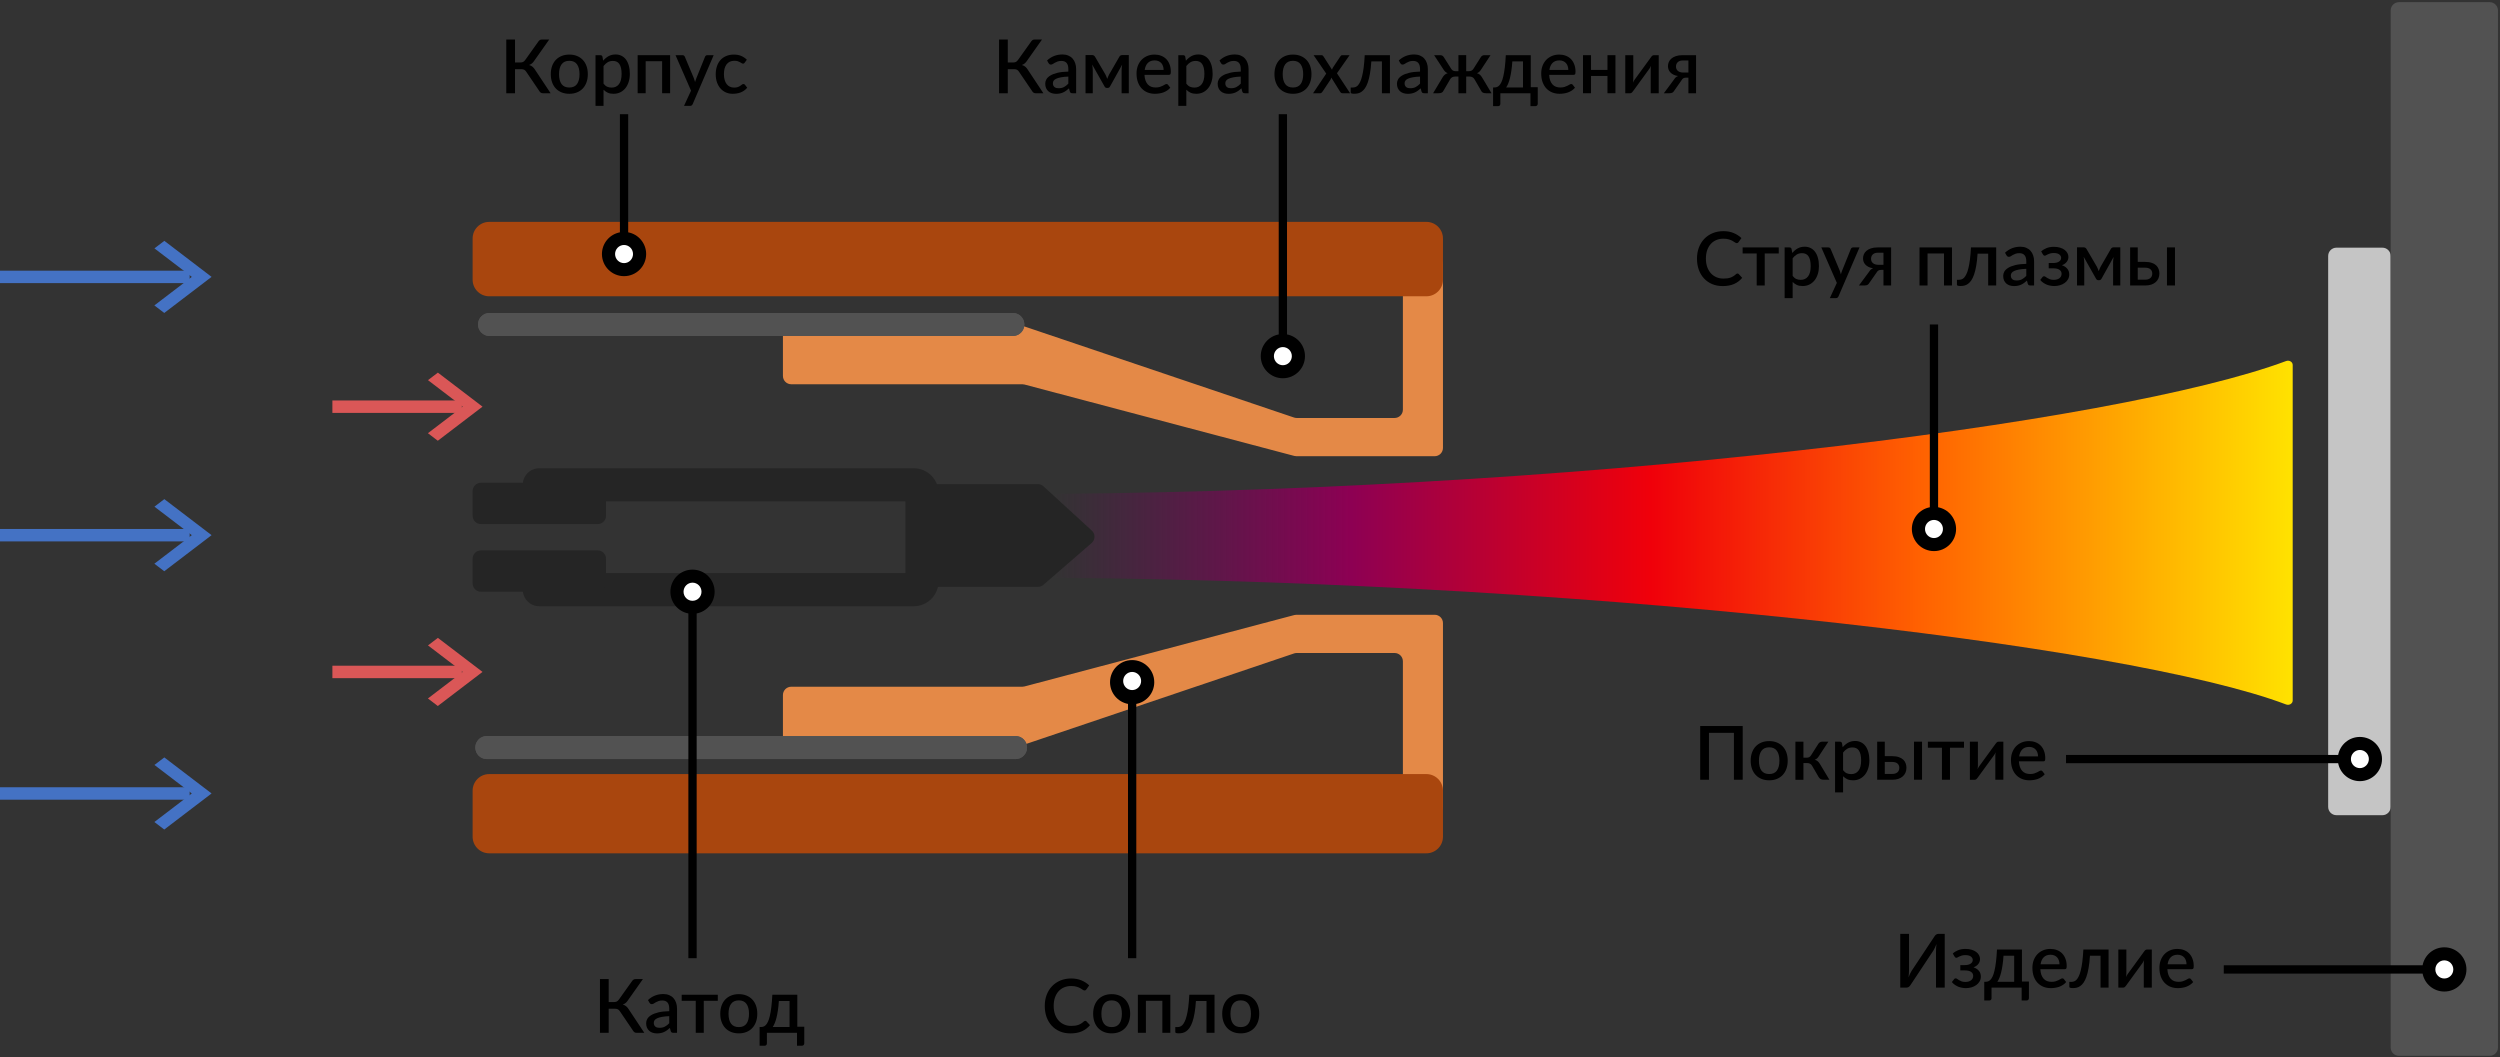
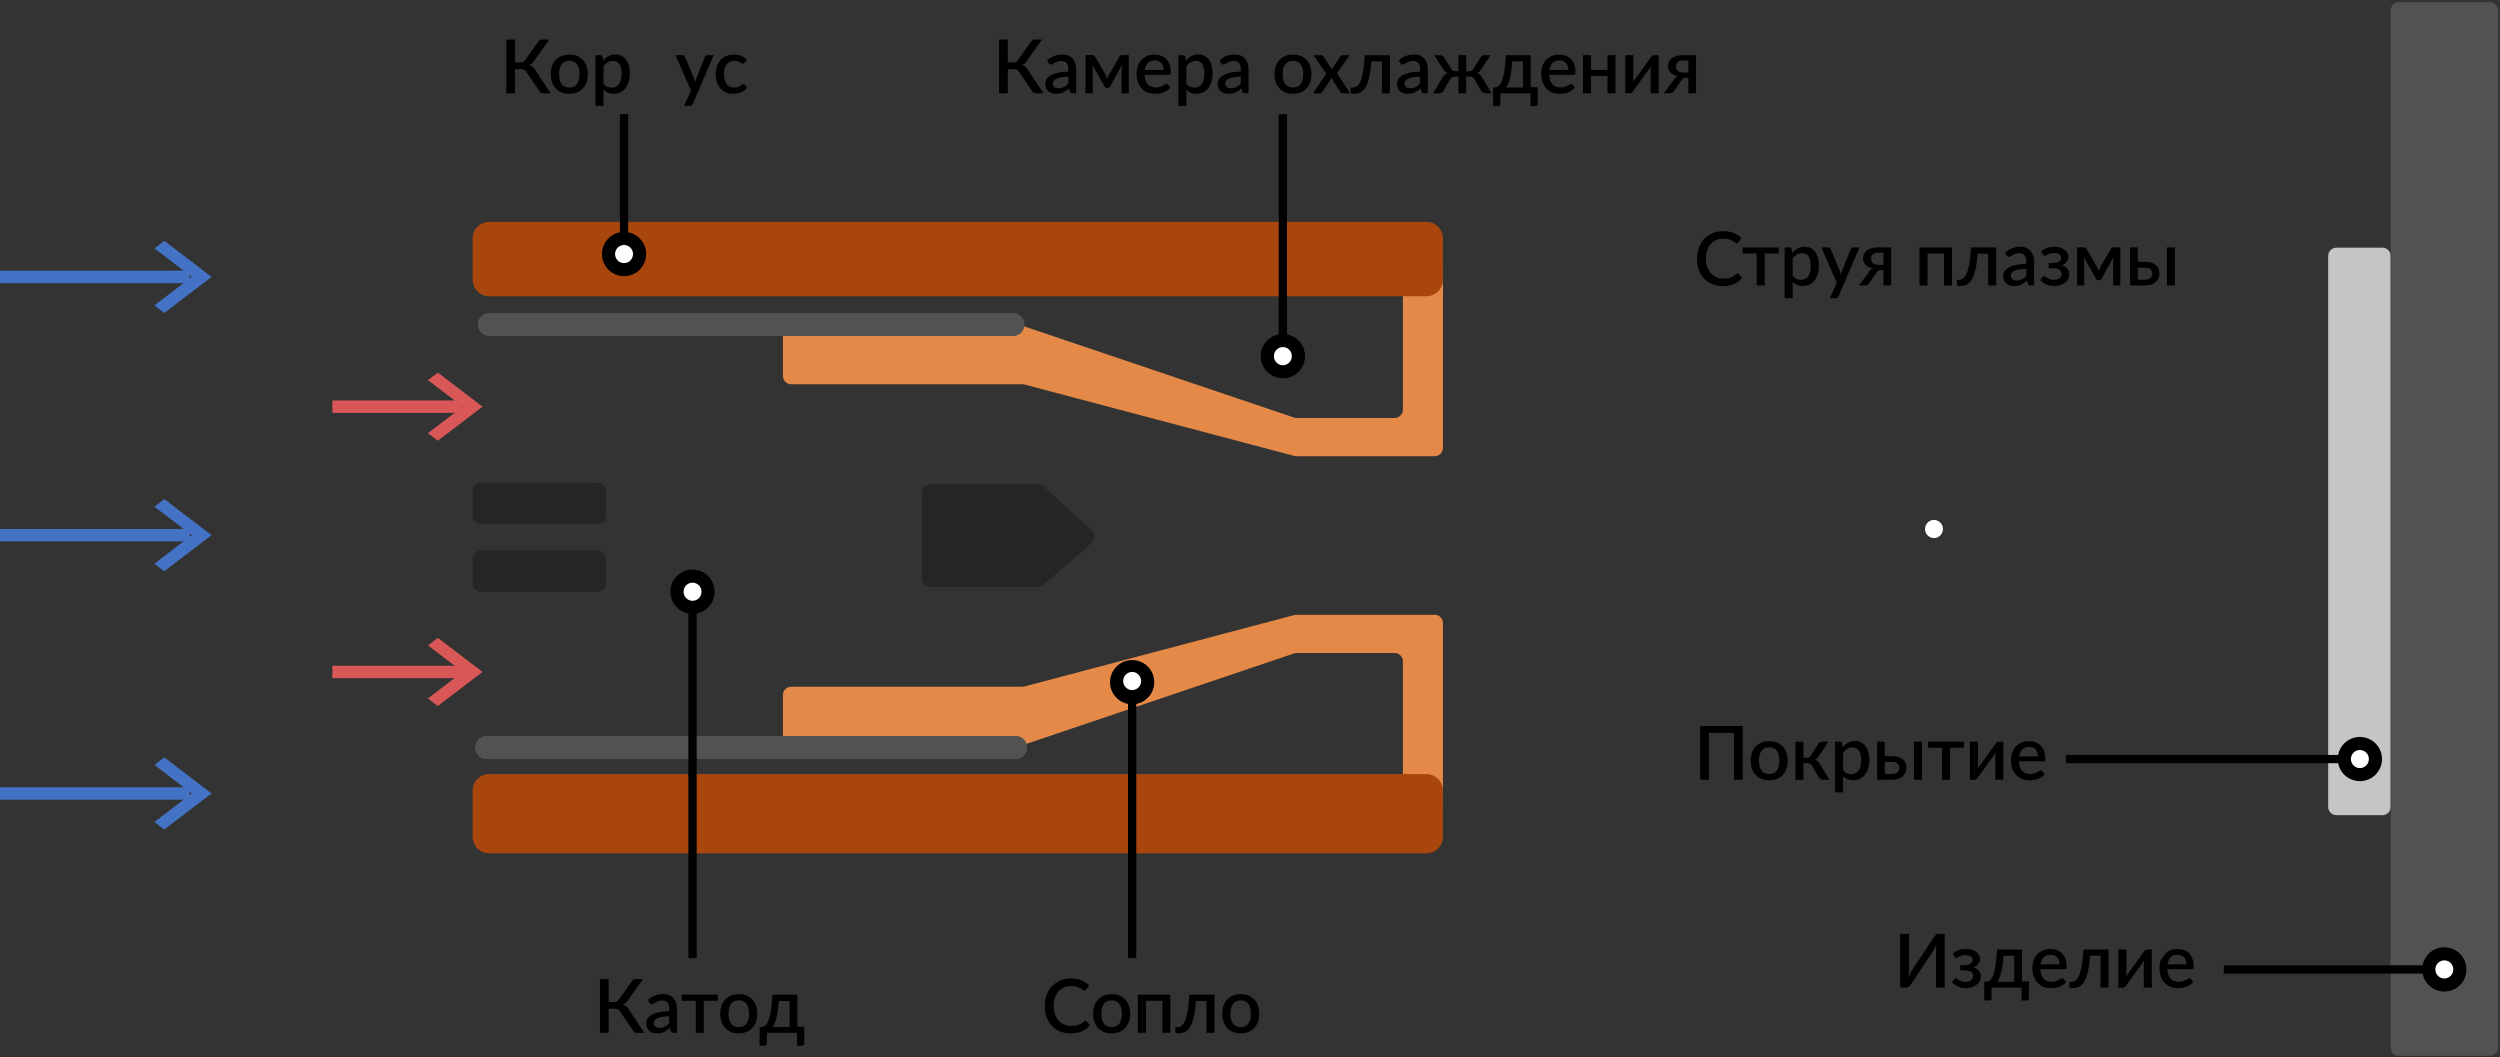
<svg xmlns="http://www.w3.org/2000/svg" width="603" height="255" viewBox="0 0 603 255" fill="none">
  <rect x="0" y="0" width="603" height="255" fill="#333333" stroke="none" />
-   <path d="M241 138.306V120.18C241 119.626 241.52 119.176 242.16 119.176C379.362 119.081 510.989 102.154 551.411 87.082C552.184 86.793 553 87.302 553 88.033V168.963C553 169.698 552.176 170.21 551.398 169.915C513.422 155.485 378.542 139.401 242.159 139.31C241.52 139.309 241 138.861 241 138.306Z" fill="url(#paint0_linear_1_2)" />
  <path d="M251.665 22.488H249.766C249.562 22.488 249.391 22.434 249.253 22.326C249.115 22.218 248.986 22.059 248.866 21.849L245.797 17.322C245.719 17.201 245.641 17.103 245.563 17.024C245.485 16.941 245.398 16.875 245.302 16.827C245.206 16.773 245.098 16.737 244.978 16.719C244.858 16.695 244.723 16.683 244.573 16.683H243.079V22.488H240.973V9.528H243.079V15.072H244.348C244.612 15.072 244.834 15.03 245.014 14.945C245.194 14.861 245.371 14.7 245.545 14.46L248.65 10.104C248.752 9.936 248.875 9.798 249.019 9.69C249.169 9.582 249.346 9.528 249.55 9.528H251.332L247.624 14.784C247.474 15.005 247.303 15.189 247.111 15.333C246.919 15.477 246.706 15.591 246.472 15.675C246.808 15.764 247.093 15.912 247.327 16.116C247.567 16.32 247.792 16.602 248.002 16.962L251.665 22.488Z" fill="black" />
  <path d="M257.682 18.474C256.992 18.498 256.41 18.555 255.936 18.645C255.462 18.729 255.078 18.84 254.784 18.978C254.49 19.11 254.277 19.268 254.145 19.454C254.019 19.64 253.956 19.845 253.956 20.067C253.956 20.282 253.989 20.468 254.055 20.625C254.127 20.774 254.223 20.901 254.343 21.003C254.469 21.099 254.613 21.171 254.775 21.219C254.943 21.261 255.126 21.282 255.324 21.282C255.828 21.282 256.26 21.189 256.62 21.003C256.986 20.811 257.34 20.535 257.682 20.175V18.474ZM252.552 14.585C253.59 13.62 254.826 13.137 256.26 13.137C256.788 13.137 257.256 13.223 257.664 13.398C258.078 13.566 258.423 13.806 258.699 14.117C258.981 14.43 259.194 14.802 259.338 15.233C259.488 15.659 259.563 16.134 259.563 16.656V22.488H258.699C258.513 22.488 258.372 22.461 258.276 22.407C258.18 22.347 258.099 22.23 258.033 22.056L257.844 21.308C257.61 21.518 257.379 21.708 257.151 21.876C256.923 22.038 256.686 22.176 256.44 22.29C256.2 22.404 255.939 22.488 255.657 22.542C255.381 22.602 255.075 22.631 254.739 22.631C254.367 22.631 254.019 22.581 253.695 22.479C253.377 22.377 253.101 22.224 252.867 22.02C252.633 21.81 252.447 21.552 252.309 21.246C252.177 20.94 252.111 20.58 252.111 20.166C252.111 19.812 252.204 19.467 252.39 19.131C252.582 18.795 252.894 18.495 253.326 18.231C253.764 17.961 254.337 17.739 255.045 17.565C255.759 17.391 256.638 17.292 257.682 17.267V16.656C257.682 15.996 257.541 15.504 257.259 15.18C256.977 14.855 256.563 14.694 256.017 14.694C255.645 14.694 255.333 14.742 255.081 14.838C254.829 14.928 254.61 15.027 254.424 15.134C254.238 15.242 254.073 15.345 253.929 15.441C253.785 15.53 253.632 15.576 253.47 15.576C253.338 15.576 253.224 15.543 253.128 15.476C253.038 15.405 252.963 15.318 252.903 15.216L252.552 14.585Z" fill="black" />
  <path d="M272.27 13.281V22.488H270.533V16.934C270.533 16.742 270.545 16.526 270.569 16.287C270.593 16.041 270.623 15.813 270.659 15.603L267.734 20.859C267.674 20.967 267.596 21.054 267.5 21.12C267.404 21.18 267.296 21.21 267.176 21.21H266.969C266.849 21.21 266.741 21.18 266.645 21.12C266.555 21.054 266.48 20.967 266.42 20.859L263.441 15.576C263.477 15.786 263.507 16.017 263.531 16.268C263.561 16.515 263.576 16.736 263.576 16.934V22.488H261.83V13.281H263.414C263.546 13.281 263.675 13.31 263.801 13.37C263.933 13.431 264.047 13.547 264.143 13.722L266.636 17.988C266.72 18.144 266.795 18.312 266.861 18.492C266.933 18.672 267.002 18.852 267.068 19.032C267.134 18.852 267.203 18.672 267.275 18.492C267.347 18.312 267.425 18.144 267.509 17.988L269.966 13.722C270.056 13.541 270.167 13.425 270.299 13.37C270.431 13.31 270.563 13.281 270.695 13.281H272.27Z" fill="black" />
  <path d="M280.665 16.863C280.665 16.539 280.617 16.238 280.521 15.963C280.431 15.681 280.296 15.438 280.116 15.233C279.936 15.024 279.711 14.862 279.441 14.748C279.177 14.628 278.871 14.568 278.523 14.568C277.821 14.568 277.269 14.768 276.867 15.171C276.465 15.572 276.21 16.137 276.102 16.863H280.665ZM276.048 18.051C276.072 18.573 276.153 19.026 276.291 19.41C276.429 19.788 276.612 20.102 276.84 20.355C277.074 20.607 277.35 20.796 277.668 20.922C277.992 21.042 278.352 21.102 278.748 21.102C279.126 21.102 279.453 21.059 279.729 20.976C280.005 20.886 280.245 20.79 280.449 20.688C280.653 20.58 280.827 20.483 280.971 20.399C281.115 20.309 281.247 20.265 281.367 20.265C281.523 20.265 281.643 20.325 281.727 20.445L282.276 21.156C282.048 21.425 281.79 21.654 281.502 21.84C281.214 22.026 280.908 22.179 280.584 22.299C280.26 22.413 279.927 22.494 279.585 22.542C279.243 22.596 278.91 22.623 278.586 22.623C277.95 22.623 277.359 22.518 276.813 22.308C276.273 22.092 275.802 21.777 275.4 21.363C275.004 20.949 274.692 20.436 274.464 19.824C274.242 19.212 274.131 18.506 274.131 17.709C274.131 17.073 274.23 16.479 274.428 15.927C274.632 15.375 274.92 14.895 275.292 14.486C275.67 14.079 276.126 13.758 276.66 13.524C277.2 13.284 277.809 13.164 278.487 13.164C279.051 13.164 279.573 13.257 280.053 13.443C280.533 13.623 280.947 13.89 281.295 14.243C281.643 14.598 281.913 15.033 282.105 15.549C282.303 16.059 282.402 16.641 282.402 17.295C282.402 17.595 282.369 17.796 282.303 17.898C282.237 18 282.117 18.051 281.943 18.051H276.048Z" fill="black" />
  <path d="M286.142 20.183C286.412 20.532 286.706 20.778 287.024 20.922C287.348 21.06 287.705 21.129 288.095 21.129C288.851 21.129 289.439 20.853 289.859 20.301C290.285 19.749 290.498 18.927 290.498 17.835C290.498 17.271 290.45 16.791 290.354 16.395C290.258 15.993 290.12 15.665 289.94 15.414C289.76 15.162 289.541 14.979 289.283 14.865C289.025 14.751 288.734 14.694 288.41 14.694C287.918 14.694 287.492 14.802 287.132 15.018C286.778 15.228 286.448 15.531 286.142 15.927V20.183ZM286.043 14.639C286.427 14.19 286.862 13.827 287.348 13.55C287.84 13.274 288.41 13.137 289.058 13.137C289.574 13.137 290.042 13.242 290.462 13.452C290.882 13.656 291.242 13.956 291.542 14.351C291.842 14.748 292.073 15.24 292.235 15.828C292.403 16.41 292.487 17.079 292.487 17.835C292.487 18.513 292.394 19.145 292.208 19.733C292.028 20.316 291.767 20.823 291.425 21.255C291.083 21.681 290.669 22.017 290.183 22.263C289.697 22.503 289.148 22.623 288.536 22.623C287.996 22.623 287.537 22.536 287.159 22.362C286.787 22.188 286.448 21.948 286.142 21.642V25.539H284.207V13.307H285.377C285.641 13.307 285.809 13.431 285.881 13.677L286.043 14.639Z" fill="black" />
  <path d="M299.272 18.474C298.582 18.498 298 18.555 297.526 18.645C297.052 18.729 296.668 18.84 296.374 18.978C296.08 19.11 295.867 19.268 295.735 19.454C295.609 19.64 295.546 19.845 295.546 20.067C295.546 20.282 295.579 20.468 295.645 20.625C295.717 20.774 295.813 20.901 295.933 21.003C296.059 21.099 296.203 21.171 296.365 21.219C296.533 21.261 296.716 21.282 296.914 21.282C297.418 21.282 297.85 21.189 298.21 21.003C298.576 20.811 298.93 20.535 299.272 20.175V18.474ZM294.142 14.585C295.18 13.62 296.416 13.137 297.85 13.137C298.378 13.137 298.846 13.223 299.254 13.398C299.668 13.566 300.013 13.806 300.289 14.117C300.571 14.43 300.784 14.802 300.928 15.233C301.078 15.659 301.153 16.134 301.153 16.656V22.488H300.289C300.103 22.488 299.962 22.461 299.866 22.407C299.77 22.347 299.689 22.23 299.623 22.056L299.434 21.308C299.2 21.518 298.969 21.708 298.741 21.876C298.513 22.038 298.276 22.176 298.03 22.29C297.79 22.404 297.529 22.488 297.247 22.542C296.971 22.602 296.665 22.631 296.329 22.631C295.957 22.631 295.609 22.581 295.285 22.479C294.967 22.377 294.691 22.224 294.457 22.02C294.223 21.81 294.037 21.552 293.899 21.246C293.767 20.94 293.701 20.58 293.701 20.166C293.701 19.812 293.794 19.467 293.98 19.131C294.172 18.795 294.484 18.495 294.916 18.231C295.354 17.961 295.927 17.739 296.635 17.565C297.349 17.391 298.228 17.292 299.272 17.267V16.656C299.272 15.996 299.131 15.504 298.849 15.18C298.567 14.855 298.153 14.694 297.607 14.694C297.235 14.694 296.923 14.742 296.671 14.838C296.419 14.928 296.2 15.027 296.014 15.134C295.828 15.242 295.663 15.345 295.519 15.441C295.375 15.53 295.222 15.576 295.06 15.576C294.928 15.576 294.814 15.543 294.718 15.476C294.628 15.405 294.553 15.318 294.493 15.216L294.142 14.585Z" fill="black" />
  <path d="M311.871 13.164C312.549 13.164 313.161 13.274 313.707 13.496C314.259 13.719 314.727 14.034 315.111 14.441C315.501 14.85 315.801 15.345 316.011 15.927C316.221 16.509 316.326 17.163 316.326 17.889C316.326 18.614 316.221 19.268 316.011 19.851C315.801 20.433 315.501 20.931 315.111 21.345C314.727 21.753 314.259 22.068 313.707 22.29C313.161 22.512 312.549 22.623 311.871 22.623C311.187 22.623 310.569 22.512 310.017 22.29C309.471 22.068 309.003 21.753 308.613 21.345C308.223 20.931 307.923 20.433 307.713 19.851C307.503 19.268 307.398 18.614 307.398 17.889C307.398 17.163 307.503 16.509 307.713 15.927C307.923 15.345 308.223 14.85 308.613 14.441C309.003 14.034 309.471 13.719 310.017 13.496C310.569 13.274 311.187 13.164 311.871 13.164ZM311.871 21.11C312.699 21.11 313.314 20.835 313.716 20.283C314.124 19.725 314.328 18.93 314.328 17.898C314.328 16.866 314.124 16.07 313.716 15.512C313.314 14.948 312.699 14.667 311.871 14.667C311.031 14.667 310.407 14.948 309.999 15.512C309.591 16.07 309.387 16.866 309.387 17.898C309.387 18.93 309.591 19.725 309.999 20.283C310.407 20.835 311.031 21.11 311.871 21.11Z" fill="black" />
  <path d="M325.648 22.488H323.794C323.644 22.488 323.524 22.449 323.434 22.371C323.35 22.293 323.281 22.206 323.227 22.11L321.112 18.717C321.058 18.921 320.986 19.098 320.896 19.248L318.979 22.11C318.913 22.206 318.838 22.293 318.754 22.371C318.676 22.449 318.571 22.488 318.439 22.488H316.711L319.888 17.753L316.837 13.307H318.691C318.841 13.307 318.949 13.332 319.015 13.38C319.087 13.422 319.15 13.488 319.204 13.578L321.283 16.818C321.337 16.62 321.421 16.43 321.535 16.25L323.29 13.614C323.41 13.409 323.563 13.307 323.749 13.307H325.522L322.471 17.673L325.648 22.488Z" fill="black" />
  <path d="M335.255 22.488H333.32V14.811H330.764C330.692 15.957 330.581 16.947 330.431 17.781C330.287 18.608 330.113 19.311 329.909 19.887C329.705 20.463 329.477 20.931 329.225 21.291C328.973 21.645 328.706 21.921 328.424 22.119C328.142 22.317 327.851 22.449 327.551 22.515C327.257 22.581 326.96 22.614 326.66 22.614C326.078 22.614 325.787 22.518 325.787 22.326V21.11H326.291C326.489 21.11 326.69 21.078 326.894 21.012C327.104 20.946 327.305 20.817 327.497 20.625C327.689 20.427 327.872 20.151 328.046 19.797C328.226 19.443 328.388 18.978 328.532 18.402C328.682 17.82 328.811 17.115 328.919 16.287C329.027 15.453 329.111 14.46 329.171 13.307H335.255V22.488Z" fill="black" />
  <path d="M342.514 18.474C341.824 18.498 341.242 18.555 340.768 18.645C340.294 18.729 339.91 18.84 339.616 18.978C339.322 19.11 339.109 19.268 338.977 19.454C338.851 19.64 338.788 19.845 338.788 20.067C338.788 20.282 338.821 20.468 338.887 20.625C338.959 20.774 339.055 20.901 339.175 21.003C339.301 21.099 339.445 21.171 339.607 21.219C339.775 21.261 339.958 21.282 340.156 21.282C340.66 21.282 341.092 21.189 341.452 21.003C341.818 20.811 342.172 20.535 342.514 20.175V18.474ZM337.384 14.585C338.422 13.62 339.658 13.137 341.092 13.137C341.62 13.137 342.088 13.223 342.496 13.398C342.91 13.566 343.255 13.806 343.531 14.117C343.813 14.43 344.026 14.802 344.17 15.233C344.32 15.659 344.395 16.134 344.395 16.656V22.488H343.531C343.345 22.488 343.204 22.461 343.108 22.407C343.012 22.347 342.931 22.23 342.865 22.056L342.676 21.308C342.442 21.518 342.211 21.708 341.983 21.876C341.755 22.038 341.518 22.176 341.272 22.29C341.032 22.404 340.771 22.488 340.489 22.542C340.213 22.602 339.907 22.631 339.571 22.631C339.199 22.631 338.851 22.581 338.527 22.479C338.209 22.377 337.933 22.224 337.699 22.02C337.465 21.81 337.279 21.552 337.141 21.246C337.009 20.94 336.943 20.58 336.943 20.166C336.943 19.812 337.036 19.467 337.222 19.131C337.414 18.795 337.726 18.495 338.158 18.231C338.596 17.961 339.169 17.739 339.877 17.565C340.591 17.391 341.47 17.292 342.514 17.267V16.656C342.514 15.996 342.373 15.504 342.091 15.18C341.809 14.855 341.395 14.694 340.849 14.694C340.477 14.694 340.165 14.742 339.913 14.838C339.661 14.928 339.442 15.027 339.256 15.134C339.07 15.242 338.905 15.345 338.761 15.441C338.617 15.53 338.464 15.576 338.302 15.576C338.17 15.576 338.056 15.543 337.96 15.476C337.87 15.405 337.795 15.318 337.735 15.216L337.384 14.585Z" fill="black" />
  <path d="M359.757 22.488H358.425C358.083 22.488 357.819 22.434 357.633 22.326C357.453 22.218 357.312 22.047 357.21 21.813L355.653 19.131C355.527 18.903 355.362 18.735 355.158 18.627C354.954 18.519 354.723 18.465 354.465 18.465H353.646V22.497H351.774V18.465H350.964C350.7 18.465 350.466 18.519 350.262 18.627C350.064 18.735 349.899 18.903 349.767 19.131L348.21 21.813C348.108 22.047 347.964 22.218 347.778 22.326C347.598 22.434 347.337 22.488 346.995 22.488H345.663L347.931 18.698C348.087 18.428 348.261 18.209 348.453 18.041C348.651 17.867 348.897 17.739 349.191 17.655C348.969 17.571 348.777 17.457 348.615 17.313C348.459 17.169 348.309 16.983 348.165 16.755L345.906 13.307H347.427C347.607 13.307 347.772 13.355 347.922 13.452C348.072 13.548 348.189 13.674 348.273 13.829L350.019 16.584C350.139 16.782 350.283 16.929 350.451 17.024C350.619 17.121 350.829 17.169 351.081 17.169H351.774V13.299H353.646V17.169H354.312C354.81 17.169 355.173 16.974 355.401 16.584L357.147 13.829C357.231 13.674 357.348 13.548 357.498 13.452C357.654 13.355 357.822 13.307 358.002 13.307H359.514L357.255 16.755C357.111 16.983 356.961 17.169 356.805 17.313C356.649 17.457 356.46 17.571 356.238 17.655C356.532 17.739 356.775 17.867 356.967 18.041C357.159 18.209 357.333 18.428 357.489 18.698L359.757 22.488Z" fill="black" />
  <path d="M367.348 21.093V14.811H364.774C364.72 15.651 364.642 16.404 364.54 17.07C364.444 17.736 364.33 18.327 364.198 18.843C364.072 19.353 363.931 19.794 363.775 20.166C363.619 20.532 363.457 20.841 363.289 21.093H367.348ZM370.903 21.03V25.017C370.903 25.197 370.849 25.338 370.741 25.44C370.639 25.548 370.507 25.602 370.345 25.602H369.148V22.488H361.885V25.053C361.885 25.191 361.84 25.317 361.75 25.431C361.666 25.545 361.534 25.602 361.354 25.602H360.13V21.093H360.409C360.619 21.093 360.826 21.063 361.03 21.003C361.234 20.937 361.429 20.808 361.615 20.616C361.801 20.424 361.978 20.154 362.146 19.805C362.314 19.451 362.464 18.987 362.596 18.411C362.734 17.835 362.854 17.13 362.956 16.296C363.058 15.461 363.139 14.466 363.199 13.307H369.22V21.03H370.903Z" fill="black" />
  <path d="M378.277 16.863C378.277 16.539 378.229 16.238 378.133 15.963C378.043 15.681 377.908 15.438 377.728 15.233C377.548 15.024 377.323 14.862 377.053 14.748C376.789 14.628 376.483 14.568 376.135 14.568C375.433 14.568 374.881 14.768 374.479 15.171C374.077 15.572 373.822 16.137 373.714 16.863H378.277ZM373.66 18.051C373.684 18.573 373.765 19.026 373.903 19.41C374.041 19.788 374.224 20.102 374.452 20.355C374.686 20.607 374.962 20.796 375.28 20.922C375.604 21.042 375.964 21.102 376.36 21.102C376.738 21.102 377.065 21.059 377.341 20.976C377.617 20.886 377.857 20.79 378.061 20.688C378.265 20.58 378.439 20.483 378.583 20.399C378.727 20.309 378.859 20.265 378.979 20.265C379.135 20.265 379.255 20.325 379.339 20.445L379.888 21.156C379.66 21.425 379.402 21.654 379.114 21.84C378.826 22.026 378.52 22.179 378.196 22.299C377.872 22.413 377.539 22.494 377.197 22.542C376.855 22.596 376.522 22.623 376.198 22.623C375.562 22.623 374.971 22.518 374.425 22.308C373.885 22.092 373.414 21.777 373.012 21.363C372.616 20.949 372.304 20.436 372.076 19.824C371.854 19.212 371.743 18.506 371.743 17.709C371.743 17.073 371.842 16.479 372.04 15.927C372.244 15.375 372.532 14.895 372.904 14.486C373.282 14.079 373.738 13.758 374.272 13.524C374.812 13.284 375.421 13.164 376.099 13.164C376.663 13.164 377.185 13.257 377.665 13.443C378.145 13.623 378.559 13.89 378.907 14.243C379.255 14.598 379.525 15.033 379.717 15.549C379.915 16.059 380.014 16.641 380.014 17.295C380.014 17.595 379.981 17.796 379.915 17.898C379.849 18 379.729 18.051 379.555 18.051H373.66Z" fill="black" />
  <path d="M389.648 13.307V22.488H387.722V18.321H383.753V22.488H381.818V13.307H383.753V16.863H387.722V13.307H389.648Z" fill="black" />
  <path d="M400.087 13.307V22.488H398.152V16.736C398.152 16.611 398.158 16.473 398.17 16.323C398.182 16.172 398.2 16.02 398.224 15.864C398.164 15.995 398.104 16.119 398.044 16.233C397.99 16.341 397.93 16.44 397.864 16.53L393.877 22.011C393.805 22.125 393.709 22.236 393.589 22.344C393.469 22.446 393.334 22.497 393.184 22.497H392.014V13.307H393.949V19.058C393.949 19.184 393.94 19.326 393.922 19.482C393.91 19.638 393.892 19.794 393.868 19.95C393.988 19.674 394.111 19.446 394.237 19.266L398.224 13.794C398.296 13.674 398.392 13.562 398.512 13.46C398.632 13.358 398.767 13.307 398.917 13.307H400.087Z" fill="black" />
  <path d="M407.243 17.502V14.585H405.884C405.572 14.585 405.311 14.631 405.101 14.721C404.891 14.81 404.723 14.928 404.597 15.072C404.471 15.21 404.381 15.366 404.327 15.54C404.273 15.714 404.246 15.884 404.246 16.052C404.246 16.503 404.405 16.857 404.723 17.115C405.047 17.373 405.482 17.502 406.028 17.502H407.243ZM409.088 13.307V22.488H407.243V18.726H406.712C406.538 18.726 406.394 18.741 406.28 18.77C406.166 18.8 406.067 18.843 405.983 18.896C405.905 18.951 405.833 19.017 405.767 19.095C405.707 19.173 405.647 19.26 405.587 19.356L403.868 21.813C403.742 22.041 403.592 22.212 403.418 22.326C403.25 22.434 402.995 22.488 402.653 22.488H401.321L403.796 19.149C404.024 18.753 404.342 18.483 404.75 18.339C404.306 18.273 403.928 18.159 403.616 17.997C403.304 17.834 403.052 17.645 402.86 17.43C402.668 17.213 402.527 16.98 402.437 16.728C402.353 16.47 402.311 16.215 402.311 15.963C402.311 15.633 402.374 15.309 402.5 14.991C402.632 14.672 402.839 14.39 403.121 14.145C403.403 13.893 403.766 13.692 404.21 13.542C404.66 13.386 405.2 13.307 405.83 13.307H409.088Z" fill="black" />
  <path d="M469.069 225.243V238.203H466.963V229.599C466.963 229.311 466.969 229.011 466.981 228.699C466.999 228.387 467.032 228.051 467.08 227.691C466.966 228.003 466.843 228.294 466.711 228.564C466.585 228.828 466.459 229.062 466.333 229.266L460.843 237.546C460.795 237.624 460.738 237.702 460.672 237.78C460.612 237.858 460.54 237.93 460.456 237.996C460.378 238.056 460.294 238.107 460.204 238.149C460.114 238.185 460.018 238.203 459.916 238.203H458.341V225.243H460.456V233.838C460.456 234.126 460.447 234.429 460.429 234.747C460.417 235.059 460.387 235.389 460.339 235.737C460.453 235.431 460.573 235.146 460.699 234.882C460.831 234.612 460.957 234.378 461.077 234.18L466.567 225.9C466.615 225.822 466.669 225.744 466.729 225.666C466.795 225.588 466.867 225.519 466.945 225.459C467.029 225.393 467.116 225.342 467.206 225.306C467.296 225.264 467.392 225.243 467.494 225.243H469.069Z" fill="black" />
  <path d="M471.011 229.995C471.359 229.665 471.785 229.398 472.289 229.194C472.793 228.984 473.396 228.879 474.098 228.879C474.662 228.879 475.16 228.948 475.592 229.086C476.024 229.218 476.387 229.398 476.681 229.626C476.975 229.848 477.197 230.106 477.347 230.4C477.503 230.694 477.581 231 477.581 231.318C477.581 231.498 477.554 231.684 477.5 231.876C477.446 232.062 477.356 232.245 477.23 232.425C477.11 232.605 476.948 232.773 476.744 232.929C476.546 233.085 476.3 233.214 476.006 233.316C476.552 233.496 476.984 233.775 477.302 234.153C477.62 234.525 477.779 234.99 477.779 235.548C477.779 235.986 477.677 236.379 477.473 236.727C477.275 237.069 477.008 237.36 476.672 237.6C476.342 237.84 475.958 238.023 475.52 238.149C475.088 238.275 474.638 238.338 474.17 238.338C473.888 238.338 473.594 238.311 473.288 238.257C472.988 238.209 472.688 238.128 472.388 238.014C472.094 237.894 471.809 237.741 471.533 237.555C471.257 237.369 471.008 237.141 470.786 236.871L471.344 236.16C471.416 236.04 471.536 235.98 471.704 235.98C471.824 235.98 471.947 236.025 472.073 236.115C472.199 236.205 472.346 236.304 472.514 236.412C472.688 236.52 472.895 236.619 473.135 236.709C473.381 236.799 473.684 236.844 474.044 236.844C474.344 236.844 474.611 236.808 474.845 236.736C475.079 236.664 475.277 236.562 475.439 236.43C475.601 236.298 475.724 236.145 475.808 235.971C475.892 235.791 475.934 235.596 475.934 235.386C475.934 234.978 475.766 234.657 475.43 234.423C475.1 234.183 474.578 234.063 473.864 234.063H472.829V232.785H473.864C474.488 232.785 474.971 232.671 475.313 232.443C475.655 232.215 475.826 231.918 475.826 231.552C475.826 231.222 475.676 230.943 475.376 230.715C475.082 230.487 474.638 230.373 474.044 230.373C473.708 230.373 473.42 230.409 473.18 230.481C472.946 230.547 472.748 230.622 472.586 230.706C472.424 230.784 472.286 230.856 472.172 230.922C472.064 230.988 471.968 231.021 471.884 231.021C471.794 231.021 471.716 231.003 471.65 230.967C471.59 230.931 471.524 230.856 471.452 230.742L471.011 229.995Z" fill="black" />
  <path d="M485.821 236.808V230.526H483.247C483.193 231.366 483.115 232.119 483.013 232.785C482.917 233.451 482.803 234.042 482.671 234.558C482.545 235.068 482.404 235.509 482.248 235.881C482.092 236.247 481.93 236.556 481.762 236.808H485.821ZM489.376 236.745V240.732C489.376 240.912 489.322 241.053 489.214 241.155C489.112 241.263 488.98 241.317 488.818 241.317H487.621V238.203H480.358V240.768C480.358 240.906 480.313 241.032 480.223 241.146C480.139 241.26 480.007 241.317 479.827 241.317H478.603V236.808H478.882C479.092 236.808 479.299 236.778 479.503 236.718C479.707 236.652 479.902 236.523 480.088 236.331C480.274 236.139 480.451 235.869 480.619 235.521C480.787 235.167 480.937 234.702 481.069 234.126C481.207 233.55 481.327 232.845 481.429 232.011C481.531 231.177 481.612 230.181 481.672 229.023H487.693V236.745H489.376Z" fill="black" />
  <path d="M496.75 232.578C496.75 232.254 496.702 231.954 496.606 231.678C496.516 231.396 496.381 231.153 496.201 230.949C496.021 230.739 495.796 230.577 495.526 230.463C495.262 230.343 494.956 230.283 494.608 230.283C493.906 230.283 493.354 230.484 492.952 230.886C492.55 231.288 492.295 231.852 492.187 232.578H496.75ZM492.133 233.766C492.157 234.288 492.238 234.741 492.376 235.125C492.514 235.503 492.697 235.818 492.925 236.07C493.159 236.322 493.435 236.511 493.753 236.637C494.077 236.757 494.437 236.817 494.833 236.817C495.211 236.817 495.538 236.775 495.814 236.691C496.09 236.601 496.33 236.505 496.534 236.403C496.738 236.295 496.912 236.199 497.056 236.115C497.2 236.025 497.332 235.98 497.452 235.98C497.608 235.98 497.728 236.04 497.812 236.16L498.361 236.871C498.133 237.141 497.875 237.369 497.587 237.555C497.299 237.741 496.993 237.894 496.669 238.014C496.345 238.128 496.012 238.209 495.67 238.257C495.328 238.311 494.995 238.338 494.671 238.338C494.035 238.338 493.444 238.233 492.898 238.023C492.358 237.807 491.887 237.492 491.485 237.078C491.089 236.664 490.777 236.151 490.549 235.539C490.327 234.927 490.216 234.222 490.216 233.424C490.216 232.788 490.315 232.194 490.513 231.642C490.717 231.09 491.005 230.61 491.377 230.202C491.755 229.794 492.211 229.473 492.745 229.239C493.285 228.999 493.894 228.879 494.572 228.879C495.136 228.879 495.658 228.972 496.138 229.158C496.618 229.338 497.032 229.605 497.38 229.959C497.728 230.313 497.998 230.748 498.19 231.264C498.388 231.774 498.487 232.356 498.487 233.01C498.487 233.31 498.454 233.511 498.388 233.613C498.322 233.715 498.202 233.766 498.028 233.766H492.133Z" fill="black" />
  <path d="M508.589 238.203H506.654V230.526H504.098C504.026 231.672 503.915 232.662 503.765 233.496C503.621 234.324 503.447 235.026 503.243 235.602C503.039 236.178 502.811 236.646 502.559 237.006C502.307 237.36 502.04 237.636 501.758 237.834C501.476 238.032 501.185 238.164 500.885 238.23C500.591 238.296 500.294 238.329 499.994 238.329C499.412 238.329 499.121 238.233 499.121 238.041V236.826H499.625C499.823 236.826 500.024 236.793 500.228 236.727C500.438 236.661 500.639 236.532 500.831 236.34C501.023 236.142 501.206 235.866 501.38 235.512C501.56 235.158 501.722 234.693 501.866 234.117C502.016 233.535 502.145 232.83 502.253 232.002C502.361 231.168 502.445 230.175 502.505 229.023H508.589V238.203Z" fill="black" />
  <path d="M519.017 229.023V238.203H517.082V232.452C517.082 232.326 517.088 232.188 517.1 232.038C517.112 231.888 517.13 231.735 517.154 231.579C517.094 231.711 517.034 231.834 516.974 231.948C516.92 232.056 516.86 232.155 516.794 232.245L512.807 237.726C512.735 237.84 512.639 237.951 512.519 238.059C512.399 238.161 512.264 238.212 512.114 238.212H510.944V229.023H512.879V234.774C512.879 234.9 512.87 235.041 512.852 235.197C512.84 235.353 512.822 235.509 512.798 235.665C512.918 235.389 513.041 235.161 513.167 234.981L517.154 229.509C517.226 229.389 517.322 229.278 517.442 229.176C517.562 229.074 517.697 229.023 517.847 229.023H519.017Z" fill="black" />
-   <path d="M527.388 232.578C527.388 232.254 527.34 231.954 527.244 231.678C527.154 231.396 527.019 231.153 526.839 230.949C526.659 230.739 526.434 230.577 526.164 230.463C525.9 230.343 525.594 230.283 525.246 230.283C524.544 230.283 523.992 230.484 523.59 230.886C523.188 231.288 522.933 231.852 522.825 232.578H527.388ZM522.771 233.766C522.795 234.288 522.876 234.741 523.014 235.125C523.152 235.503 523.335 235.818 523.563 236.07C523.797 236.322 524.073 236.511 524.391 236.637C524.715 236.757 525.075 236.817 525.471 236.817C525.849 236.817 526.176 236.775 526.452 236.691C526.728 236.601 526.968 236.505 527.172 236.403C527.376 236.295 527.55 236.199 527.694 236.115C527.838 236.025 527.97 235.98 528.09 235.98C528.246 235.98 528.366 236.04 528.45 236.16L528.999 236.871C528.771 237.141 528.513 237.369 528.225 237.555C527.937 237.741 527.631 237.894 527.307 238.014C526.983 238.128 526.65 238.209 526.308 238.257C525.966 238.311 525.633 238.338 525.309 238.338C524.673 238.338 524.082 238.233 523.536 238.023C522.996 237.807 522.525 237.492 522.123 237.078C521.727 236.664 521.415 236.151 521.187 235.539C520.965 234.927 520.854 234.222 520.854 233.424C520.854 232.788 520.953 232.194 521.151 231.642C521.355 231.09 521.643 230.61 522.015 230.202C522.393 229.794 522.849 229.473 523.383 229.239C523.923 228.999 524.532 228.879 525.21 228.879C525.774 228.879 526.296 228.972 526.776 229.158C527.256 229.338 527.67 229.605 528.018 229.959C528.366 230.313 528.636 230.748 528.828 231.264C529.026 231.774 529.125 232.356 529.125 233.01C529.125 233.31 529.092 233.511 529.026 233.613C528.96 233.715 528.84 233.766 528.666 233.766H522.771Z" fill="black" />
+   <path d="M527.388 232.578C527.388 232.254 527.34 231.954 527.244 231.678C527.154 231.396 527.019 231.153 526.839 230.949C526.659 230.739 526.434 230.577 526.164 230.463C525.9 230.343 525.594 230.283 525.246 230.283C524.544 230.283 523.992 230.484 523.59 230.886C523.188 231.288 522.933 231.852 522.825 232.578H527.388ZM522.771 233.766C522.795 234.288 522.876 234.741 523.014 235.125C523.152 235.503 523.335 235.818 523.563 236.07C523.797 236.322 524.073 236.511 524.391 236.637C524.715 236.757 525.075 236.817 525.471 236.817C525.849 236.817 526.176 236.775 526.452 236.691C526.728 236.601 526.968 236.505 527.172 236.403C527.376 236.295 527.55 236.199 527.694 236.115C527.838 236.025 527.97 235.98 528.09 235.98C528.246 235.98 528.366 236.04 528.45 236.16L528.999 236.871C528.771 237.141 528.513 237.369 528.225 237.555C527.937 237.741 527.631 237.894 527.307 238.014C526.983 238.128 526.65 238.209 526.308 238.257C525.966 238.311 525.633 238.338 525.309 238.338C524.673 238.338 524.082 238.233 523.536 238.023C522.996 237.807 522.525 237.492 522.123 237.078C521.727 236.664 521.415 236.151 521.187 235.539C520.965 234.927 520.854 234.222 520.854 233.424C520.854 232.788 520.953 232.194 521.151 231.642C522.393 229.794 522.849 229.473 523.383 229.239C523.923 228.999 524.532 228.879 525.21 228.879C525.774 228.879 526.296 228.972 526.776 229.158C527.256 229.338 527.67 229.605 528.018 229.959C528.366 230.313 528.636 230.748 528.828 231.264C529.026 231.774 529.125 232.356 529.125 233.01C529.125 233.31 529.092 233.511 529.026 233.613C528.96 233.715 528.84 233.766 528.666 233.766H522.771Z" fill="black" />
  <path d="M188.844 90.681V80.659C188.844 79.555 189.739 78.659 190.844 78.659H246.522C246.74 78.659 246.956 78.695 247.162 78.764L312.127 100.711C312.333 100.781 312.549 100.816 312.767 100.816H336.377C337.481 100.816 338.377 99.921 338.377 98.816V63.768C338.377 62.663 339.272 61.768 340.377 61.768H346.043C347.148 61.768 348.043 62.663 348.043 63.768V108.038C348.043 109.142 347.148 110.038 346.043 110.038H312.699C312.526 110.038 312.354 110.015 312.187 109.971L247.102 92.748C246.935 92.704 246.763 92.681 246.591 92.681H190.844C189.739 92.681 188.844 91.786 188.844 90.681Z" fill="#E48947" />
  <path d="M188.844 167.639V177.661C188.844 178.766 189.739 179.661 190.844 179.661H246.522C246.74 179.661 246.956 179.625 247.162 179.556L312.127 157.609C312.333 157.54 312.549 157.504 312.767 157.504H336.377C337.481 157.504 338.377 158.399 338.377 159.504V194.552C338.377 195.657 339.272 196.552 340.377 196.552H346.043C347.148 196.552 348.043 195.657 348.043 194.552V150.283C348.043 149.178 347.148 148.283 346.043 148.283H312.699C312.526 148.283 312.354 148.305 312.187 148.349L247.102 165.572C246.935 165.617 246.763 165.639 246.591 165.639H190.844C189.739 165.639 188.844 166.534 188.844 167.639Z" fill="#E48947" />
  <path d="M113.997 57.518C113.997 55.309 115.788 53.518 117.997 53.518H344.043C346.252 53.518 348.043 55.309 348.043 57.518V67.464C348.043 69.674 346.252 71.464 344.043 71.464H117.997C115.788 71.464 113.997 69.674 113.997 67.464V57.518Z" fill="#A9460E" />
  <path d="M113.997 190.709C113.997 188.5 115.788 186.709 117.997 186.709H344.043C346.252 186.709 348.043 188.5 348.043 190.709V201.819C348.043 204.028 346.252 205.819 344.043 205.819H117.997C115.788 205.819 113.997 204.028 113.997 201.819V190.709Z" fill="#A9460E" />
  <path d="M115.3 78.265C115.3 76.732 116.542 75.49 118.075 75.49H244.297C245.83 75.49 247.072 76.732 247.072 78.265C247.072 79.797 245.83 81.04 244.297 81.04H118.075C116.542 81.04 115.3 79.797 115.3 78.265Z" fill="#525252" />
  <path d="M115.3 78.265C115.3 76.732 116.542 75.49 118.075 75.49H244.297C245.83 75.49 247.072 76.732 247.072 78.265C247.072 79.797 245.83 81.04 244.297 81.04H118.075C116.542 81.04 115.3 79.797 115.3 78.265Z" fill="#525252" />
  <path d="M114.648 180.307C114.648 178.775 115.89 177.532 117.423 177.532H244.949C246.481 177.532 247.724 178.775 247.724 180.307C247.724 181.839 246.481 183.082 244.949 183.082H117.423C115.89 183.082 114.648 181.839 114.648 180.307Z" fill="#525252" />
  <path d="M114.648 180.307C114.648 178.775 115.89 177.532 117.423 177.532H244.949C246.481 177.532 247.724 178.775 247.724 180.307C247.724 181.839 246.481 183.082 244.949 183.082H117.423C115.89 183.082 114.648 181.839 114.648 180.307Z" fill="#525252" />
  <path d="M222.383 118.765C222.383 117.661 223.278 116.765 224.383 116.765H250.325C250.825 116.765 251.306 116.952 251.675 117.29L263.347 127.977C264.229 128.784 264.21 130.18 263.308 130.963L251.666 141.066C251.302 141.382 250.837 141.555 250.355 141.555H224.383C223.278 141.555 222.383 140.66 222.383 139.555V118.765Z" fill="#252525" />
-   <path fill-rule="evenodd" clip-rule="evenodd" d="M126.085 116.94C126.085 114.731 127.876 112.94 130.085 112.94H220.383C223.697 112.94 226.383 115.626 226.383 118.94V140.228C226.383 143.542 223.697 146.228 220.383 146.228H130.085C127.876 146.228 126.085 144.437 126.085 142.228C126.085 140.019 127.876 138.228 130.085 138.228H218.383V120.94H130.085C127.876 120.94 126.085 119.149 126.085 116.94Z" fill="#252525" />
  <path d="M561.554 61.738C561.554 60.633 562.449 59.738 563.554 59.738H574.631C575.736 59.738 576.631 60.633 576.631 61.738V194.625C576.631 195.729 575.736 196.625 574.631 196.625H563.554C562.449 196.625 561.554 195.729 561.554 194.625V61.738Z" fill="#C5C5C5" />
  <path d="M576.631 2.521C576.631 1.416 577.527 0.521 578.631 0.521H600.513C601.617 0.521 602.513 1.416 602.513 2.521V252.665C602.513 253.77 601.617 254.665 600.513 254.665H578.631C577.527 254.665 576.631 253.77 576.631 252.665V2.521Z" fill="#525252" />
  <path d="M113.995 118.443C113.995 117.338 114.89 116.443 115.995 116.443H144.172C145.276 116.443 146.172 117.338 146.172 118.443V124.411C146.172 125.516 145.276 126.411 144.172 126.411H115.995C114.89 126.411 113.995 125.516 113.995 124.411V118.443Z" fill="#252525" />
  <path d="M113.995 134.757C113.995 133.652 114.89 132.757 115.995 132.757H144.172C145.276 132.757 146.172 133.652 146.172 134.757V140.725C146.172 141.83 145.276 142.725 144.172 142.725H115.995C114.89 142.725 113.995 141.83 113.995 140.725V134.757Z" fill="#252525" />
  <path fill-rule="evenodd" clip-rule="evenodd" d="M105.599 106.308L116.382 98.085L105.616 89.874L103.231 91.693L111.611 98.085L103.214 104.489L105.599 106.308Z" fill="#DA5757" />
  <path fill-rule="evenodd" clip-rule="evenodd" d="M80.173 99.591H111.401V96.591H80.173V99.591Z" fill="#DA5757" />
  <path fill-rule="evenodd" clip-rule="evenodd" d="M105.599 170.288L116.382 162.064L105.616 153.854L103.231 155.673L111.611 162.064L103.214 168.469L105.599 170.288Z" fill="#DA5757" />
  <path fill-rule="evenodd" clip-rule="evenodd" d="M80.173 163.571H111.401V160.571H80.173V163.571Z" fill="#DA5757" />
  <path fill-rule="evenodd" clip-rule="evenodd" d="M39.618 75.486L51.032 66.781L39.636 58.089L37.251 59.909L46.261 66.781L37.233 73.666L39.618 75.486Z" fill="#4472C4" />
  <path fill-rule="evenodd" clip-rule="evenodd" d="M-0.002 68.287H45.744V65.287H-0.002V68.287Z" fill="#4472C4" />
  <path fill-rule="evenodd" clip-rule="evenodd" d="M39.618 137.785L51.032 129.08L39.636 120.389L37.251 122.208L46.261 129.08L37.233 135.966L39.618 137.785Z" fill="#4472C4" />
  <path fill-rule="evenodd" clip-rule="evenodd" d="M-0.002 130.587H45.744V127.587H-0.002V130.587Z" fill="#4472C4" />
  <path fill-rule="evenodd" clip-rule="evenodd" d="M39.618 200.085L51.032 191.38L39.636 182.688L37.251 184.508L46.261 191.38L37.233 198.266L39.618 200.085Z" fill="#4472C4" />
  <path fill-rule="evenodd" clip-rule="evenodd" d="M-0.002 192.886H45.744V189.886H-0.002V192.886Z" fill="#4472C4" />
  <path d="M132.807 22.488H130.908C130.704 22.488 130.533 22.434 130.395 22.326C130.257 22.218 130.128 22.059 130.008 21.849L126.939 17.322C126.861 17.201 126.783 17.103 126.705 17.024C126.627 16.941 126.54 16.875 126.444 16.827C126.348 16.773 126.24 16.737 126.12 16.719C126 16.695 125.865 16.683 125.715 16.683H124.221V22.488H122.115V9.528H124.221V15.072H125.49C125.754 15.072 125.976 15.03 126.156 14.945C126.336 14.861 126.513 14.7 126.687 14.46L129.792 10.104C129.894 9.936 130.017 9.798 130.161 9.69C130.311 9.582 130.488 9.528 130.692 9.528H132.474L128.766 14.784C128.616 15.005 128.445 15.189 128.253 15.333C128.061 15.477 127.848 15.591 127.614 15.675C127.95 15.764 128.235 15.912 128.469 16.116C128.709 16.32 128.934 16.602 129.144 16.962L132.807 22.488Z" fill="black" />
  <path d="M137.325 13.164C138.003 13.164 138.615 13.274 139.161 13.496C139.713 13.719 140.181 14.034 140.565 14.441C140.955 14.85 141.255 15.345 141.465 15.927C141.675 16.509 141.78 17.163 141.78 17.889C141.78 18.614 141.675 19.268 141.465 19.851C141.255 20.433 140.955 20.931 140.565 21.345C140.181 21.753 139.713 22.068 139.161 22.29C138.615 22.512 138.003 22.623 137.325 22.623C136.641 22.623 136.023 22.512 135.471 22.29C134.925 22.068 134.457 21.753 134.067 21.345C133.677 20.931 133.377 20.433 133.167 19.851C132.957 19.268 132.852 18.614 132.852 17.889C132.852 17.163 132.957 16.509 133.167 15.927C133.377 15.345 133.677 14.85 134.067 14.441C134.457 14.034 134.925 13.719 135.471 13.496C136.023 13.274 136.641 13.164 137.325 13.164ZM137.325 21.11C138.153 21.11 138.768 20.835 139.17 20.283C139.578 19.725 139.782 18.93 139.782 17.898C139.782 16.866 139.578 16.07 139.17 15.512C138.768 14.948 138.153 14.667 137.325 14.667C136.485 14.667 135.861 14.948 135.453 15.512C135.045 16.07 134.841 16.866 134.841 17.898C134.841 18.93 135.045 19.725 135.453 20.283C135.861 20.835 136.485 21.11 137.325 21.11Z" fill="black" />
  <path d="M145.574 20.183C145.844 20.532 146.138 20.778 146.456 20.922C146.78 21.06 147.137 21.129 147.527 21.129C148.283 21.129 148.871 20.853 149.291 20.301C149.717 19.749 149.93 18.927 149.93 17.835C149.93 17.271 149.882 16.791 149.786 16.395C149.69 15.993 149.552 15.665 149.372 15.414C149.192 15.162 148.973 14.979 148.715 14.865C148.457 14.751 148.166 14.694 147.842 14.694C147.35 14.694 146.924 14.802 146.564 15.018C146.21 15.228 145.88 15.531 145.574 15.927V20.183ZM145.475 14.639C145.859 14.19 146.294 13.827 146.78 13.55C147.272 13.274 147.842 13.137 148.49 13.137C149.006 13.137 149.474 13.242 149.894 13.452C150.314 13.656 150.674 13.956 150.974 14.351C151.274 14.748 151.505 15.24 151.667 15.828C151.835 16.41 151.919 17.079 151.919 17.835C151.919 18.513 151.826 19.145 151.64 19.733C151.46 20.316 151.199 20.823 150.857 21.255C150.515 21.681 150.101 22.017 149.615 22.263C149.129 22.503 148.58 22.623 147.968 22.623C147.428 22.623 146.969 22.536 146.591 22.362C146.219 22.188 145.88 21.948 145.574 21.642V25.539H143.639V13.307H144.809C145.073 13.307 145.241 13.431 145.313 13.677L145.475 14.639Z" fill="black" />
-   <path d="M161.63 22.488H159.704V14.766H155.735V22.488H153.8V13.307H161.63V22.488Z" fill="black" />
  <path d="M172.14 13.307L167.082 25.098C167.016 25.236 166.935 25.344 166.839 25.422C166.749 25.5 166.608 25.539 166.416 25.539H164.985L166.677 21.867L162.933 13.307H164.616C164.778 13.307 164.901 13.347 164.985 13.425C165.075 13.496 165.141 13.584 165.183 13.686L167.37 18.896C167.424 19.047 167.472 19.197 167.514 19.346C167.562 19.491 167.607 19.641 167.649 19.797C167.697 19.641 167.745 19.488 167.793 19.337C167.841 19.188 167.895 19.038 167.955 18.888L170.052 13.686C170.094 13.578 170.163 13.488 170.259 13.415C170.361 13.344 170.472 13.307 170.592 13.307H172.14Z" fill="black" />
  <path d="M179.624 15.108C179.564 15.186 179.507 15.246 179.453 15.288C179.399 15.33 179.321 15.351 179.219 15.351C179.117 15.351 179.009 15.315 178.895 15.242C178.787 15.171 178.655 15.093 178.499 15.009C178.349 14.919 178.166 14.838 177.95 14.766C177.734 14.694 177.464 14.658 177.14 14.658C176.72 14.658 176.351 14.732 176.033 14.883C175.721 15.033 175.457 15.248 175.241 15.53C175.031 15.806 174.872 16.145 174.764 16.547C174.662 16.944 174.611 17.39 174.611 17.889C174.611 18.404 174.668 18.864 174.782 19.266C174.896 19.668 175.058 20.007 175.268 20.283C175.484 20.559 175.742 20.768 176.042 20.913C176.348 21.056 176.69 21.129 177.068 21.129C177.44 21.129 177.743 21.084 177.977 20.994C178.211 20.904 178.406 20.805 178.562 20.697C178.718 20.589 178.85 20.489 178.958 20.399C179.072 20.309 179.192 20.265 179.318 20.265C179.474 20.265 179.594 20.325 179.678 20.445L180.227 21.156C180.005 21.425 179.759 21.654 179.489 21.84C179.219 22.026 178.934 22.179 178.634 22.299C178.334 22.413 178.022 22.494 177.698 22.542C177.374 22.596 177.047 22.623 176.717 22.623C176.147 22.623 175.613 22.518 175.115 22.308C174.623 22.092 174.191 21.783 173.819 21.381C173.453 20.973 173.162 20.477 172.946 19.895C172.736 19.308 172.631 18.639 172.631 17.889C172.631 17.21 172.727 16.584 172.919 16.008C173.111 15.425 173.39 14.925 173.756 14.505C174.128 14.085 174.587 13.758 175.133 13.524C175.679 13.284 176.309 13.164 177.023 13.164C177.689 13.164 178.274 13.272 178.778 13.488C179.288 13.704 179.741 14.009 180.137 14.405L179.624 15.108Z" fill="black" />
  <path d="M419.087 65.969C419.201 65.969 419.3 66.014 419.384 66.104L420.221 67.013C419.693 67.649 419.045 68.141 418.277 68.489C417.509 68.831 416.591 69.002 415.523 69.002C414.575 69.002 413.717 68.84 412.949 68.516C412.187 68.186 411.536 67.73 410.996 67.148C410.456 66.56 410.039 65.861 409.745 65.051C409.457 64.241 409.313 63.35 409.313 62.378C409.313 61.406 409.466 60.515 409.772 59.705C410.084 58.889 410.519 58.19 411.077 57.608C411.641 57.02 412.313 56.564 413.093 56.24C413.879 55.916 414.743 55.754 415.685 55.754C416.621 55.754 417.446 55.907 418.16 56.213C418.88 56.513 419.504 56.915 420.032 57.419L419.339 58.4C419.291 58.466 419.234 58.523 419.168 58.571C419.102 58.619 419.012 58.643 418.898 58.643C418.778 58.643 418.64 58.589 418.484 58.481C418.334 58.367 418.139 58.244 417.899 58.112C417.665 57.974 417.368 57.851 417.008 57.743C416.654 57.629 416.21 57.572 415.676 57.572C415.058 57.572 414.491 57.68 413.975 57.896C413.459 58.112 413.015 58.427 412.643 58.841C412.271 59.255 411.98 59.759 411.77 60.353C411.566 60.947 411.464 61.622 411.464 62.378C411.464 63.14 411.572 63.821 411.788 64.421C412.004 65.015 412.301 65.519 412.679 65.933C413.057 66.341 413.501 66.653 414.011 66.869C414.521 67.085 415.07 67.193 415.658 67.193C416.018 67.193 416.339 67.175 416.621 67.139C416.909 67.097 417.173 67.034 417.413 66.95C417.653 66.86 417.878 66.749 418.088 66.617C418.304 66.485 418.517 66.323 418.727 66.131C418.847 66.023 418.967 65.969 419.087 65.969Z" fill="black" />
  <path d="M429.034 61.136H425.65V68.858H423.715V61.136H420.322V59.678H429.034V61.136Z" fill="black" />
  <path d="M432.386 66.554C432.656 66.902 432.95 67.148 433.268 67.292C433.592 67.43 433.949 67.499 434.339 67.499C435.095 67.499 435.683 67.223 436.103 66.671C436.529 66.119 436.742 65.297 436.742 64.205C436.742 63.641 436.694 63.161 436.598 62.765C436.502 62.363 436.364 62.036 436.184 61.784C436.004 61.532 435.785 61.349 435.527 61.235C435.269 61.121 434.978 61.064 434.654 61.064C434.162 61.064 433.736 61.172 433.376 61.388C433.022 61.598 432.692 61.901 432.386 62.297V66.554ZM432.287 61.01C432.671 60.56 433.106 60.197 433.592 59.921C434.084 59.645 434.654 59.507 435.302 59.507C435.818 59.507 436.286 59.612 436.706 59.822C437.126 60.026 437.486 60.326 437.786 60.722C438.086 61.118 438.317 61.61 438.479 62.198C438.647 62.78 438.731 63.449 438.731 64.205C438.731 64.883 438.638 65.516 438.452 66.104C438.272 66.686 438.011 67.193 437.669 67.625C437.327 68.051 436.913 68.387 436.427 68.633C435.941 68.873 435.392 68.993 434.78 68.993C434.24 68.993 433.781 68.906 433.403 68.732C433.031 68.558 432.692 68.318 432.386 68.012V71.909H430.451V59.678H431.621C431.885 59.678 432.053 59.801 432.125 60.047L432.287 61.01Z" fill="black" />
  <path d="M448.51 59.678L443.452 71.468C443.386 71.606 443.305 71.714 443.209 71.792C443.119 71.87 442.978 71.909 442.786 71.909H441.355L443.047 68.237L439.303 59.678H440.986C441.148 59.678 441.271 59.717 441.355 59.795C441.445 59.867 441.511 59.954 441.553 60.056L443.74 65.267C443.794 65.417 443.842 65.567 443.884 65.717C443.932 65.861 443.977 66.011 444.019 66.167C444.067 66.011 444.115 65.858 444.163 65.708C444.211 65.558 444.265 65.408 444.325 65.258L446.422 60.056C446.464 59.948 446.533 59.858 446.629 59.786C446.731 59.714 446.842 59.678 446.962 59.678H448.51Z" fill="black" />
  <path d="M454.294 63.872V60.956H452.935C452.623 60.956 452.362 61.001 452.152 61.091C451.942 61.181 451.774 61.298 451.648 61.442C451.522 61.58 451.432 61.736 451.378 61.91C451.324 62.084 451.297 62.255 451.297 62.423C451.297 62.873 451.456 63.227 451.774 63.485C452.098 63.743 452.533 63.872 453.079 63.872H454.294ZM456.139 59.678V68.858H454.294V65.096H453.763C453.589 65.096 453.445 65.111 453.331 65.141C453.217 65.171 453.118 65.213 453.034 65.267C452.956 65.321 452.884 65.387 452.818 65.465C452.758 65.543 452.698 65.63 452.638 65.726L450.919 68.183C450.793 68.411 450.643 68.582 450.469 68.696C450.301 68.804 450.046 68.858 449.704 68.858H448.372L450.847 65.519C451.075 65.123 451.393 64.853 451.801 64.709C451.357 64.643 450.979 64.529 450.667 64.367C450.355 64.205 450.103 64.016 449.911 63.8C449.719 63.584 449.578 63.35 449.488 63.098C449.404 62.84 449.362 62.585 449.362 62.333C449.362 62.003 449.425 61.679 449.551 61.361C449.683 61.043 449.89 60.761 450.172 60.515C450.454 60.263 450.817 60.062 451.261 59.912C451.711 59.756 452.251 59.678 452.881 59.678H456.139Z" fill="black" />
  <path d="M470.818 68.858H468.892V61.136H464.923V68.858H462.988V59.678H470.818V68.858Z" fill="black" />
  <path d="M481.482 68.858H479.547V61.181H476.991C476.919 62.327 476.808 63.317 476.658 64.151C476.514 64.979 476.34 65.681 476.136 66.257C475.932 66.833 475.704 67.301 475.452 67.661C475.2 68.015 474.933 68.291 474.651 68.489C474.369 68.687 474.078 68.819 473.778 68.885C473.484 68.951 473.187 68.984 472.887 68.984C472.305 68.984 472.014 68.888 472.014 68.696V67.481H472.518C472.716 67.481 472.917 67.448 473.121 67.382C473.331 67.316 473.532 67.187 473.724 66.995C473.916 66.797 474.099 66.521 474.273 66.167C474.453 65.813 474.615 65.348 474.759 64.772C474.909 64.19 475.038 63.485 475.146 62.657C475.254 61.823 475.338 60.83 475.398 59.678H481.482V68.858Z" fill="black" />
  <path d="M488.741 64.844C488.051 64.868 487.469 64.925 486.995 65.015C486.521 65.099 486.137 65.21 485.843 65.348C485.549 65.48 485.336 65.639 485.204 65.825C485.078 66.011 485.015 66.215 485.015 66.437C485.015 66.653 485.048 66.839 485.114 66.995C485.186 67.145 485.282 67.271 485.402 67.373C485.528 67.469 485.672 67.541 485.834 67.589C486.002 67.631 486.185 67.652 486.383 67.652C486.887 67.652 487.319 67.559 487.679 67.373C488.045 67.181 488.399 66.905 488.741 66.545V64.844ZM483.611 60.956C484.649 59.99 485.885 59.507 487.319 59.507C487.847 59.507 488.315 59.594 488.723 59.768C489.137 59.936 489.482 60.176 489.758 60.488C490.04 60.8 490.253 61.172 490.397 61.604C490.547 62.03 490.622 62.504 490.622 63.026V68.858H489.758C489.572 68.858 489.431 68.831 489.335 68.777C489.239 68.717 489.158 68.6 489.092 68.426L488.903 67.679C488.669 67.889 488.438 68.078 488.21 68.246C487.982 68.408 487.745 68.546 487.499 68.66C487.259 68.774 486.998 68.858 486.716 68.912C486.44 68.972 486.134 69.002 485.798 69.002C485.426 69.002 485.078 68.951 484.754 68.849C484.436 68.747 484.16 68.594 483.926 68.39C483.692 68.18 483.506 67.922 483.368 67.616C483.236 67.31 483.17 66.95 483.17 66.536C483.17 66.182 483.263 65.837 483.449 65.501C483.641 65.165 483.953 64.865 484.385 64.601C484.823 64.331 485.396 64.109 486.104 63.935C486.818 63.761 487.697 63.662 488.741 63.638V63.026C488.741 62.366 488.6 61.874 488.318 61.55C488.036 61.226 487.622 61.064 487.076 61.064C486.704 61.064 486.392 61.112 486.14 61.208C485.888 61.298 485.669 61.397 485.483 61.505C485.297 61.613 485.132 61.715 484.988 61.811C484.844 61.901 484.691 61.946 484.529 61.946C484.397 61.946 484.283 61.913 484.187 61.847C484.097 61.775 484.022 61.688 483.962 61.586L483.611 60.956Z" fill="black" />
  <path d="M492.331 60.65C492.679 60.32 493.105 60.053 493.609 59.849C494.113 59.639 494.716 59.534 495.418 59.534C495.982 59.534 496.48 59.603 496.912 59.741C497.344 59.873 497.707 60.053 498.001 60.281C498.295 60.503 498.517 60.761 498.667 61.055C498.823 61.349 498.901 61.655 498.901 61.973C498.901 62.153 498.874 62.339 498.82 62.531C498.766 62.717 498.676 62.9 498.55 63.08C498.43 63.26 498.268 63.428 498.064 63.584C497.866 63.74 497.62 63.869 497.326 63.971C497.872 64.151 498.304 64.43 498.622 64.808C498.94 65.18 499.099 65.645 499.099 66.203C499.099 66.641 498.997 67.034 498.793 67.382C498.595 67.724 498.328 68.015 497.992 68.255C497.662 68.495 497.278 68.678 496.84 68.804C496.408 68.93 495.958 68.993 495.49 68.993C495.208 68.993 494.914 68.966 494.608 68.912C494.308 68.864 494.008 68.783 493.708 68.669C493.414 68.549 493.129 68.396 492.853 68.21C492.577 68.024 492.328 67.796 492.106 67.526L492.664 66.815C492.736 66.695 492.856 66.635 493.024 66.635C493.144 66.635 493.267 66.68 493.393 66.77C493.519 66.86 493.666 66.959 493.834 67.067C494.008 67.175 494.215 67.274 494.455 67.364C494.701 67.454 495.004 67.499 495.364 67.499C495.664 67.499 495.931 67.463 496.165 67.391C496.399 67.319 496.597 67.217 496.759 67.085C496.921 66.953 497.044 66.8 497.128 66.626C497.212 66.446 497.254 66.251 497.254 66.041C497.254 65.633 497.086 65.312 496.75 65.078C496.42 64.838 495.898 64.718 495.184 64.718H494.149V63.44H495.184C495.808 63.44 496.291 63.326 496.633 63.098C496.975 62.87 497.146 62.573 497.146 62.207C497.146 61.877 496.996 61.598 496.696 61.37C496.402 61.142 495.958 61.028 495.364 61.028C495.028 61.028 494.74 61.064 494.5 61.136C494.266 61.202 494.068 61.277 493.906 61.361C493.744 61.439 493.606 61.511 493.492 61.577C493.384 61.643 493.288 61.676 493.204 61.676C493.114 61.676 493.036 61.658 492.97 61.622C492.91 61.586 492.844 61.511 492.772 61.397L492.331 60.65Z" fill="black" />
  <path d="M511.415 59.651V68.858H509.678V63.305C509.678 63.113 509.69 62.897 509.714 62.657C509.738 62.411 509.768 62.183 509.804 61.973L506.879 67.229C506.819 67.337 506.741 67.424 506.645 67.49C506.549 67.55 506.441 67.58 506.321 67.58H506.114C505.994 67.58 505.886 67.55 505.79 67.49C505.7 67.424 505.625 67.337 505.565 67.229L502.586 61.946C502.622 62.156 502.652 62.387 502.676 62.639C502.706 62.885 502.721 63.107 502.721 63.305V68.858H500.975V59.651H502.559C502.691 59.651 502.82 59.681 502.946 59.741C503.078 59.801 503.192 59.918 503.288 60.092L505.781 64.358C505.865 64.514 505.94 64.682 506.006 64.862C506.078 65.042 506.147 65.222 506.213 65.402C506.279 65.222 506.348 65.042 506.42 64.862C506.492 64.682 506.57 64.514 506.654 64.358L509.111 60.092C509.201 59.912 509.312 59.795 509.444 59.741C509.576 59.681 509.708 59.651 509.84 59.651H511.415Z" fill="black" />
  <path d="M517.434 67.454C517.716 67.454 517.962 67.418 518.172 67.346C518.388 67.268 518.565 67.166 518.703 67.04C518.847 66.908 518.952 66.752 519.018 66.572C519.09 66.392 519.126 66.194 519.126 65.978C519.126 65.786 519.093 65.606 519.027 65.438C518.967 65.264 518.868 65.114 518.73 64.988C518.598 64.856 518.424 64.754 518.208 64.682C517.992 64.604 517.728 64.565 517.416 64.565H515.625V67.454H517.434ZM517.407 63.17C518.043 63.17 518.58 63.248 519.018 63.404C519.456 63.554 519.81 63.758 520.08 64.016C520.35 64.274 520.545 64.574 520.665 64.916C520.785 65.252 520.845 65.603 520.845 65.969C520.845 66.395 520.77 66.785 520.62 67.139C520.47 67.487 520.248 67.79 519.954 68.048C519.666 68.306 519.309 68.507 518.883 68.651C518.463 68.789 517.98 68.858 517.434 68.858H513.789V59.678H515.625V63.17H517.407ZM524.607 59.678V68.858H522.672V59.678H524.607Z" fill="black" />
  <path d="M420.338 188.075H418.223V176.762H412.202V188.075H410.087V175.115H420.338V188.075Z" fill="black" />
  <path d="M426.739 178.751C427.417 178.751 428.029 178.862 428.575 179.084C429.127 179.306 429.595 179.621 429.979 180.029C430.369 180.437 430.669 180.932 430.879 181.514C431.089 182.096 431.194 182.75 431.194 183.476C431.194 184.202 431.089 184.856 430.879 185.438C430.669 186.02 430.369 186.518 429.979 186.932C429.595 187.34 429.127 187.655 428.575 187.877C428.029 188.099 427.417 188.21 426.739 188.21C426.055 188.21 425.437 188.099 424.885 187.877C424.339 187.655 423.871 187.34 423.481 186.932C423.091 186.518 422.791 186.02 422.581 185.438C422.371 184.856 422.266 184.202 422.266 183.476C422.266 182.75 422.371 182.096 422.581 181.514C422.791 180.932 423.091 180.437 423.481 180.029C423.871 179.621 424.339 179.306 424.885 179.084C425.437 178.862 426.055 178.751 426.739 178.751ZM426.739 186.698C427.567 186.698 428.182 186.422 428.584 185.87C428.992 185.312 429.196 184.517 429.196 183.485C429.196 182.453 428.992 181.658 428.584 181.1C428.182 180.536 427.567 180.254 426.739 180.254C425.899 180.254 425.275 180.536 424.867 181.1C424.459 181.658 424.255 182.453 424.255 183.485C424.255 184.517 424.459 185.312 424.867 185.87C425.275 186.422 425.899 186.698 426.739 186.698Z" fill="black" />
  <path d="M438.579 179.417C438.675 179.261 438.804 179.135 438.966 179.039C439.134 178.943 439.308 178.895 439.488 178.895H441L438.741 182.342C438.597 182.576 438.447 182.765 438.291 182.909C438.135 183.053 437.943 183.164 437.715 183.242C438.009 183.326 438.252 183.455 438.444 183.629C438.642 183.797 438.819 184.016 438.975 184.286L441.252 188.075H439.92C439.578 188.075 439.311 188.018 439.119 187.904C438.933 187.79 438.774 187.622 438.642 187.4L437.085 184.718C436.959 184.49 436.794 184.322 436.59 184.214C436.386 184.106 436.155 184.052 435.897 184.052H434.988V188.084H433.053V178.895H434.988V182.756H435.771C436.023 182.756 436.233 182.708 436.401 182.612C436.569 182.516 436.713 182.369 436.833 182.171L438.579 179.417Z" fill="black" />
  <path d="M444.55 185.771C444.82 186.119 445.114 186.365 445.432 186.509C445.756 186.647 446.113 186.716 446.503 186.716C447.259 186.716 447.847 186.44 448.267 185.888C448.693 185.336 448.906 184.514 448.906 183.422C448.906 182.858 448.858 182.378 448.762 181.982C448.666 181.58 448.528 181.253 448.348 181.001C448.168 180.749 447.949 180.566 447.691 180.452C447.433 180.338 447.142 180.281 446.818 180.281C446.326 180.281 445.9 180.389 445.54 180.605C445.186 180.815 444.856 181.118 444.55 181.514V185.771ZM444.451 180.227C444.835 179.777 445.27 179.414 445.756 179.138C446.248 178.862 446.818 178.724 447.466 178.724C447.982 178.724 448.45 178.829 448.87 179.039C449.29 179.243 449.65 179.543 449.95 179.939C450.25 180.335 450.481 180.827 450.643 181.415C450.811 181.997 450.895 182.666 450.895 183.422C450.895 184.1 450.802 184.733 450.616 185.321C450.436 185.903 450.175 186.41 449.833 186.842C449.491 187.268 449.077 187.604 448.591 187.85C448.105 188.09 447.556 188.21 446.944 188.21C446.404 188.21 445.945 188.123 445.567 187.949C445.195 187.775 444.856 187.535 444.55 187.229V191.126H442.615V178.895H443.785C444.049 178.895 444.217 179.018 444.289 179.264L444.451 180.227Z" fill="black" />
  <path d="M456.421 186.671C456.703 186.671 456.949 186.635 457.159 186.563C457.375 186.485 457.552 186.383 457.69 186.257C457.834 186.125 457.939 185.969 458.005 185.789C458.077 185.609 458.113 185.411 458.113 185.195C458.113 185.003 458.08 184.823 458.014 184.655C457.954 184.481 457.855 184.331 457.717 184.205C457.585 184.073 457.411 183.971 457.195 183.899C456.979 183.821 456.715 183.782 456.403 183.782H454.612V186.671H456.421ZM456.394 182.387C457.03 182.387 457.567 182.465 458.005 182.621C458.443 182.771 458.797 182.975 459.067 183.233C459.337 183.491 459.532 183.791 459.652 184.133C459.772 184.469 459.832 184.82 459.832 185.186C459.832 185.612 459.757 186.002 459.607 186.356C459.457 186.704 459.235 187.007 458.941 187.265C458.653 187.523 458.296 187.724 457.87 187.868C457.45 188.006 456.967 188.075 456.421 188.075H452.776V178.895H454.612V182.387H456.394ZM463.594 178.895V188.075H461.659V178.895H463.594Z" fill="black" />
  <path d="M473.717 180.353H470.333V188.075H468.398V180.353H465.005V178.895H473.717V180.353Z" fill="black" />
  <path d="M483.208 178.895V188.075H481.273V182.324C481.273 182.198 481.279 182.06 481.291 181.91C481.303 181.76 481.321 181.607 481.345 181.451C481.285 181.583 481.225 181.706 481.165 181.82C481.111 181.928 481.051 182.027 480.985 182.117L476.998 187.598C476.926 187.712 476.83 187.823 476.71 187.931C476.59 188.033 476.455 188.084 476.305 188.084H475.135V178.895H477.07V184.646C477.07 184.772 477.061 184.913 477.043 185.069C477.031 185.225 477.013 185.381 476.989 185.537C477.109 185.261 477.232 185.033 477.358 184.853L481.345 179.381C481.417 179.261 481.513 179.15 481.633 179.048C481.753 178.946 481.888 178.895 482.038 178.895H483.208Z" fill="black" />
  <path d="M491.58 182.45C491.58 182.126 491.532 181.826 491.436 181.55C491.346 181.268 491.211 181.025 491.031 180.821C490.851 180.611 490.626 180.449 490.356 180.335C490.092 180.215 489.786 180.155 489.438 180.155C488.736 180.155 488.184 180.356 487.782 180.758C487.38 181.16 487.125 181.724 487.017 182.45H491.58ZM486.963 183.638C486.987 184.16 487.068 184.613 487.206 184.997C487.344 185.375 487.527 185.69 487.755 185.942C487.989 186.194 488.265 186.383 488.583 186.509C488.907 186.629 489.267 186.689 489.663 186.689C490.041 186.689 490.368 186.647 490.644 186.563C490.92 186.473 491.16 186.377 491.364 186.275C491.568 186.167 491.742 186.071 491.886 185.987C492.03 185.897 492.162 185.852 492.282 185.852C492.438 185.852 492.558 185.912 492.642 186.032L493.191 186.743C492.963 187.013 492.705 187.241 492.417 187.427C492.129 187.613 491.823 187.766 491.499 187.886C491.175 188 490.842 188.081 490.5 188.129C490.158 188.183 489.825 188.21 489.501 188.21C488.865 188.21 488.274 188.105 487.728 187.895C487.188 187.679 486.717 187.364 486.315 186.95C485.919 186.536 485.607 186.023 485.379 185.411C485.157 184.799 485.046 184.094 485.046 183.296C485.046 182.66 485.145 182.066 485.343 181.514C485.547 180.962 485.835 180.482 486.207 180.074C486.585 179.666 487.041 179.345 487.575 179.111C488.115 178.871 488.724 178.751 489.402 178.751C489.966 178.751 490.488 178.844 490.968 179.03C491.448 179.21 491.862 179.477 492.21 179.831C492.558 180.185 492.828 180.62 493.02 181.136C493.218 181.646 493.317 182.228 493.317 182.882C493.317 183.182 493.284 183.383 493.218 183.485C493.152 183.587 493.032 183.638 492.858 183.638H486.963Z" fill="black" />
  <path d="M261.771 246.224C261.885 246.224 261.984 246.269 262.068 246.359L262.905 247.268C262.377 247.904 261.729 248.396 260.961 248.744C260.193 249.086 259.275 249.257 258.207 249.257C257.259 249.257 256.401 249.095 255.633 248.771C254.871 248.441 254.22 247.985 253.68 247.403C253.14 246.815 252.723 246.116 252.429 245.306C252.141 244.496 251.997 243.605 251.997 242.633C251.997 241.661 252.15 240.77 252.456 239.96C252.768 239.144 253.203 238.445 253.761 237.863C254.325 237.275 254.997 236.819 255.777 236.495C256.563 236.171 257.427 236.009 258.369 236.009C259.305 236.009 260.13 236.162 260.844 236.468C261.564 236.768 262.188 237.17 262.716 237.674L262.023 238.655C261.975 238.721 261.918 238.778 261.852 238.826C261.786 238.874 261.696 238.898 261.582 238.898C261.462 238.898 261.324 238.844 261.168 238.736C261.018 238.622 260.823 238.499 260.583 238.367C260.349 238.229 260.052 238.106 259.692 237.998C259.338 237.884 258.894 237.827 258.36 237.827C257.742 237.827 257.175 237.935 256.659 238.151C256.143 238.367 255.699 238.682 255.327 239.096C254.955 239.51 254.664 240.014 254.454 240.608C254.25 241.202 254.148 241.877 254.148 242.633C254.148 243.395 254.256 244.076 254.472 244.676C254.688 245.27 254.985 245.774 255.363 246.188C255.741 246.596 256.185 246.908 256.695 247.124C257.205 247.34 257.754 247.448 258.342 247.448C258.702 247.448 259.023 247.43 259.305 247.394C259.593 247.352 259.857 247.289 260.097 247.205C260.337 247.115 260.562 247.004 260.772 246.872C260.988 246.74 261.201 246.578 261.411 246.386C261.531 246.278 261.651 246.224 261.771 246.224Z" fill="black" />
  <path d="M268.14 239.789C268.818 239.789 269.43 239.9 269.976 240.122C270.528 240.344 270.996 240.659 271.38 241.067C271.77 241.475 272.07 241.97 272.28 242.552C272.49 243.134 272.595 243.788 272.595 244.514C272.595 245.24 272.49 245.894 272.28 246.476C272.07 247.058 271.77 247.556 271.38 247.97C270.996 248.378 270.528 248.693 269.976 248.915C269.43 249.137 268.818 249.248 268.14 249.248C267.456 249.248 266.838 249.137 266.286 248.915C265.74 248.693 265.272 248.378 264.882 247.97C264.492 247.556 264.192 247.058 263.982 246.476C263.772 245.894 263.667 245.24 263.667 244.514C263.667 243.788 263.772 243.134 263.982 242.552C264.192 241.97 264.492 241.475 264.882 241.067C265.272 240.659 265.74 240.344 266.286 240.122C266.838 239.9 267.456 239.789 268.14 239.789ZM268.14 247.736C268.968 247.736 269.583 247.46 269.985 246.908C270.393 246.35 270.597 245.555 270.597 244.523C270.597 243.491 270.393 242.696 269.985 242.138C269.583 241.574 268.968 241.292 268.14 241.292C267.3 241.292 266.676 241.574 266.268 242.138C265.86 242.696 265.656 243.491 265.656 244.523C265.656 245.555 265.86 246.35 266.268 246.908C266.676 247.46 267.3 247.736 268.14 247.736Z" fill="black" />
  <path d="M282.284 249.113H280.358V241.391H276.389V249.113H274.454V239.933H282.284V249.113Z" fill="black" />
  <path d="M292.947 249.113H291.012V241.436H288.456C288.384 242.582 288.273 243.572 288.123 244.406C287.979 245.234 287.805 245.936 287.601 246.512C287.397 247.088 287.169 247.556 286.917 247.916C286.665 248.27 286.398 248.546 286.116 248.744C285.834 248.942 285.543 249.074 285.243 249.14C284.949 249.206 284.652 249.239 284.352 249.239C283.77 249.239 283.479 249.143 283.479 248.951V247.736H283.983C284.181 247.736 284.382 247.703 284.586 247.637C284.796 247.571 284.997 247.442 285.189 247.25C285.381 247.052 285.564 246.776 285.738 246.422C285.918 246.068 286.08 245.603 286.224 245.027C286.374 244.445 286.503 243.74 286.611 242.912C286.719 242.078 286.803 241.085 286.863 239.933H292.947V249.113Z" fill="black" />
  <path d="M299.27 239.789C299.948 239.789 300.56 239.9 301.106 240.122C301.658 240.344 302.126 240.659 302.51 241.067C302.9 241.475 303.2 241.97 303.41 242.552C303.62 243.134 303.725 243.788 303.725 244.514C303.725 245.24 303.62 245.894 303.41 246.476C303.2 247.058 302.9 247.556 302.51 247.97C302.126 248.378 301.658 248.693 301.106 248.915C300.56 249.137 299.948 249.248 299.27 249.248C298.586 249.248 297.968 249.137 297.416 248.915C296.87 248.693 296.402 248.378 296.012 247.97C295.622 247.556 295.322 247.058 295.112 246.476C294.902 245.894 294.797 245.24 294.797 244.514C294.797 243.788 294.902 243.134 295.112 242.552C295.322 241.97 295.622 241.475 296.012 241.067C296.402 240.659 296.87 240.344 297.416 240.122C297.968 239.9 298.586 239.789 299.27 239.789ZM299.27 247.736C300.098 247.736 300.713 247.46 301.115 246.908C301.523 246.35 301.727 245.555 301.727 244.523C301.727 243.491 301.523 242.696 301.115 242.138C300.713 241.574 300.098 241.292 299.27 241.292C298.43 241.292 297.806 241.574 297.398 242.138C296.99 242.696 296.786 243.491 296.786 244.523C296.786 245.555 296.99 246.35 297.398 246.908C297.806 247.46 298.43 247.736 299.27 247.736Z" fill="black" />
  <path d="M155.403 249.113H153.504C153.3 249.113 153.129 249.059 152.991 248.951C152.853 248.843 152.724 248.684 152.604 248.474L149.535 243.947C149.457 243.827 149.379 243.728 149.301 243.65C149.223 243.566 149.136 243.5 149.04 243.452C148.944 243.398 148.836 243.362 148.716 243.344C148.596 243.32 148.461 243.308 148.311 243.308H146.817V249.113H144.711V236.153H146.817V241.697H148.086C148.35 241.697 148.572 241.655 148.752 241.571C148.932 241.487 149.109 241.325 149.283 241.085L152.388 236.729C152.49 236.561 152.613 236.423 152.757 236.315C152.907 236.207 153.084 236.153 153.288 236.153H155.07L151.362 241.409C151.212 241.631 151.041 241.814 150.849 241.958C150.657 242.102 150.444 242.216 150.21 242.3C150.546 242.39 150.831 242.537 151.065 242.741C151.305 242.945 151.53 243.227 151.74 243.587L155.403 249.113Z" fill="black" />
  <path d="M161.42 245.099C160.73 245.123 160.148 245.18 159.674 245.27C159.2 245.354 158.816 245.465 158.522 245.603C158.228 245.735 158.015 245.894 157.883 246.08C157.757 246.266 157.694 246.47 157.694 246.692C157.694 246.908 157.727 247.094 157.793 247.25C157.865 247.4 157.961 247.526 158.081 247.628C158.207 247.724 158.351 247.796 158.513 247.844C158.681 247.886 158.864 247.907 159.062 247.907C159.566 247.907 159.998 247.814 160.358 247.628C160.724 247.436 161.078 247.16 161.42 246.8V245.099ZM156.29 241.211C157.328 240.245 158.564 239.762 159.998 239.762C160.526 239.762 160.994 239.849 161.402 240.023C161.816 240.191 162.161 240.431 162.437 240.743C162.719 241.055 162.932 241.427 163.076 241.859C163.226 242.285 163.301 242.759 163.301 243.281V249.113H162.437C162.251 249.113 162.11 249.086 162.014 249.032C161.918 248.972 161.837 248.855 161.771 248.681L161.582 247.934C161.348 248.144 161.117 248.333 160.889 248.501C160.661 248.663 160.424 248.801 160.178 248.915C159.938 249.029 159.677 249.113 159.395 249.167C159.119 249.227 158.813 249.257 158.477 249.257C158.105 249.257 157.757 249.206 157.433 249.104C157.115 249.002 156.839 248.849 156.605 248.645C156.371 248.435 156.185 248.177 156.047 247.871C155.915 247.565 155.849 247.205 155.849 246.791C155.849 246.437 155.942 246.092 156.128 245.756C156.32 245.42 156.632 245.12 157.064 244.856C157.502 244.586 158.075 244.364 158.783 244.19C159.497 244.016 160.376 243.917 161.42 243.893V243.281C161.42 242.621 161.279 242.129 160.997 241.805C160.715 241.481 160.301 241.319 159.755 241.319C159.383 241.319 159.071 241.367 158.819 241.463C158.567 241.553 158.348 241.652 158.162 241.76C157.976 241.868 157.811 241.97 157.667 242.066C157.523 242.156 157.37 242.201 157.208 242.201C157.076 242.201 156.962 242.168 156.866 242.102C156.776 242.03 156.701 241.943 156.641 241.841L156.29 241.211Z" fill="black" />
  <path d="M173.133 241.391H169.749V249.113H167.814V241.391H164.421V239.933H173.133V241.391Z" fill="black" />
  <path d="M178.203 239.789C178.881 239.789 179.493 239.9 180.039 240.122C180.591 240.344 181.059 240.659 181.443 241.067C181.833 241.475 182.133 241.97 182.343 242.552C182.553 243.134 182.658 243.788 182.658 244.514C182.658 245.24 182.553 245.894 182.343 246.476C182.133 247.058 181.833 247.556 181.443 247.97C181.059 248.378 180.591 248.693 180.039 248.915C179.493 249.137 178.881 249.248 178.203 249.248C177.519 249.248 176.901 249.137 176.349 248.915C175.803 248.693 175.335 248.378 174.945 247.97C174.555 247.556 174.255 247.058 174.045 246.476C173.835 245.894 173.73 245.24 173.73 244.514C173.73 243.788 173.835 243.134 174.045 242.552C174.255 241.97 174.555 241.475 174.945 241.067C175.335 240.659 175.803 240.344 176.349 240.122C176.901 239.9 177.519 239.789 178.203 239.789ZM178.203 247.736C179.031 247.736 179.646 247.46 180.048 246.908C180.456 246.35 180.66 245.555 180.66 244.523C180.66 243.491 180.456 242.696 180.048 242.138C179.646 241.574 179.031 241.292 178.203 241.292C177.363 241.292 176.739 241.574 176.331 242.138C175.923 242.696 175.719 243.491 175.719 244.523C175.719 245.555 175.923 246.35 176.331 246.908C176.739 247.46 177.363 247.736 178.203 247.736Z" fill="black" />
  <path d="M190.438 247.718V241.436H187.864C187.81 242.276 187.732 243.029 187.63 243.695C187.534 244.361 187.42 244.952 187.288 245.468C187.162 245.978 187.021 246.419 186.865 246.791C186.709 247.157 186.547 247.466 186.379 247.718H190.438ZM193.993 247.655V251.642C193.993 251.822 193.939 251.963 193.831 252.065C193.729 252.173 193.597 252.227 193.435 252.227H192.238V249.113H184.975V251.678C184.975 251.816 184.93 251.942 184.84 252.056C184.756 252.17 184.624 252.227 184.444 252.227H183.22V247.718H183.499C183.709 247.718 183.916 247.688 184.12 247.628C184.324 247.562 184.519 247.433 184.705 247.241C184.891 247.049 185.068 246.779 185.236 246.431C185.404 246.077 185.554 245.612 185.686 245.036C185.824 244.46 185.944 243.755 186.046 242.921C186.148 242.087 186.229 241.091 186.289 239.933H192.31V247.655H193.993Z" fill="black" />
  <path fill-rule="evenodd" clip-rule="evenodd" d="M149.52 56.037C147.053 56.505 145.187 58.673 145.187 61.277C145.187 64.222 147.575 66.61 150.52 66.61C153.466 66.61 155.853 64.222 155.853 61.277C155.853 58.673 153.988 56.505 151.52 56.037V27.547H149.52V56.037Z" fill="black" />
  <path fill-rule="evenodd" clip-rule="evenodd" d="M168.035 147.965C170.503 147.497 172.368 145.329 172.368 142.725C172.368 139.78 169.981 137.392 167.035 137.392C164.09 137.392 161.702 139.78 161.702 142.725C161.702 145.329 163.568 147.497 166.035 147.965V231.113H168.035V147.965Z" fill="black" />
  <path fill-rule="evenodd" clip-rule="evenodd" d="M274.074 169.784C276.541 169.316 278.407 167.148 278.407 164.544C278.407 161.598 276.019 159.211 273.074 159.211C270.128 159.211 267.74 161.598 267.74 164.544C267.74 167.148 269.606 169.316 272.074 169.784V231.113H274.074V169.784Z" fill="black" />
  <path fill-rule="evenodd" clip-rule="evenodd" d="M308.427 80.663C305.96 81.131 304.094 83.299 304.094 85.902C304.094 88.848 306.482 91.236 309.427 91.236C312.373 91.236 314.761 88.848 314.761 85.902C314.761 83.299 312.895 81.131 310.427 80.663V27.547H308.427V80.663Z" fill="black" />
-   <path fill-rule="evenodd" clip-rule="evenodd" d="M465.474 122.353C463.006 122.821 461.14 124.989 461.14 127.593C461.14 130.538 463.528 132.926 466.474 132.926C469.419 132.926 471.807 130.538 471.807 127.593C471.807 124.989 469.941 122.821 467.474 122.353V78.265H465.474V122.353Z" fill="black" />
  <path fill-rule="evenodd" clip-rule="evenodd" d="M563.965 184.082C564.433 186.549 566.601 188.415 569.205 188.415C572.151 188.415 574.538 186.027 574.538 183.082C574.538 180.136 572.151 177.748 569.205 177.748C566.601 177.748 564.433 179.614 563.965 182.082H498.322V184.082H563.965Z" fill="black" />
  <path fill-rule="evenodd" clip-rule="evenodd" d="M584.333 234.826C584.801 237.294 586.969 239.16 589.572 239.16C592.518 239.16 594.906 236.772 594.906 233.826C594.906 230.881 592.518 228.493 589.572 228.493C586.969 228.493 584.801 230.359 584.333 232.826H536.374V234.826H584.333Z" fill="black" />
  <path d="M152.685 61.277C152.685 62.485 151.716 63.465 150.52 63.465C149.325 63.465 148.356 62.485 148.356 61.277C148.356 60.068 149.325 59.088 150.52 59.088C151.716 59.088 152.685 60.068 152.685 61.277Z" fill="white" />
  <path d="M311.592 85.902C311.592 87.111 310.623 88.091 309.428 88.091C308.232 88.091 307.263 87.111 307.263 85.902C307.263 84.694 308.232 83.714 309.428 83.714C310.623 83.714 311.592 84.694 311.592 85.902Z" fill="white" />
  <path d="M169.2 142.725C169.2 143.934 168.231 144.914 167.035 144.914C165.84 144.914 164.871 143.934 164.871 142.725C164.871 141.517 165.84 140.537 167.035 140.537C168.231 140.537 169.2 141.517 169.2 142.725Z" fill="white" />
  <path d="M275.238 164.259C275.238 165.468 274.268 166.447 273.073 166.447C271.878 166.447 270.908 165.468 270.908 164.259C270.908 163.051 271.878 162.071 273.073 162.071C274.268 162.071 275.238 163.051 275.238 164.259Z" fill="white" />
  <path d="M468.638 127.593C468.638 128.802 467.669 129.781 466.474 129.781C465.278 129.781 464.309 128.802 464.309 127.593C464.309 126.384 465.278 125.405 466.474 125.405C467.669 125.405 468.638 126.384 468.638 127.593Z" fill="white" />
  <path d="M571.369 183.082C571.369 184.29 570.4 185.27 569.205 185.27C568.009 185.27 567.04 184.29 567.04 183.082C567.04 181.873 568.009 180.894 569.205 180.894C570.4 180.894 571.369 181.873 571.369 183.082Z" fill="white" />
  <path d="M591.737 233.826C591.737 235.035 590.767 236.014 589.572 236.014C588.377 236.014 587.407 235.035 587.407 233.826C587.407 232.618 588.377 231.638 589.572 231.638C590.767 231.638 591.737 232.618 591.737 233.826Z" fill="white" />
  <defs>
    <linearGradient id="paint0_linear_1_2" x1="254.144" y1="128.508" x2="553" y2="128.508" gradientUnits="userSpaceOnUse">
      <stop stop-color="#760064" stop-opacity="0" />
      <stop offset="0.24" stop-color="#8D0053" />
      <stop offset="0.482" stop-color="#F0000A" />
      <stop offset="0.701" stop-color="#FF6201" />
      <stop offset="1" stop-color="#FFE200" />
    </linearGradient>
  </defs>
</svg>